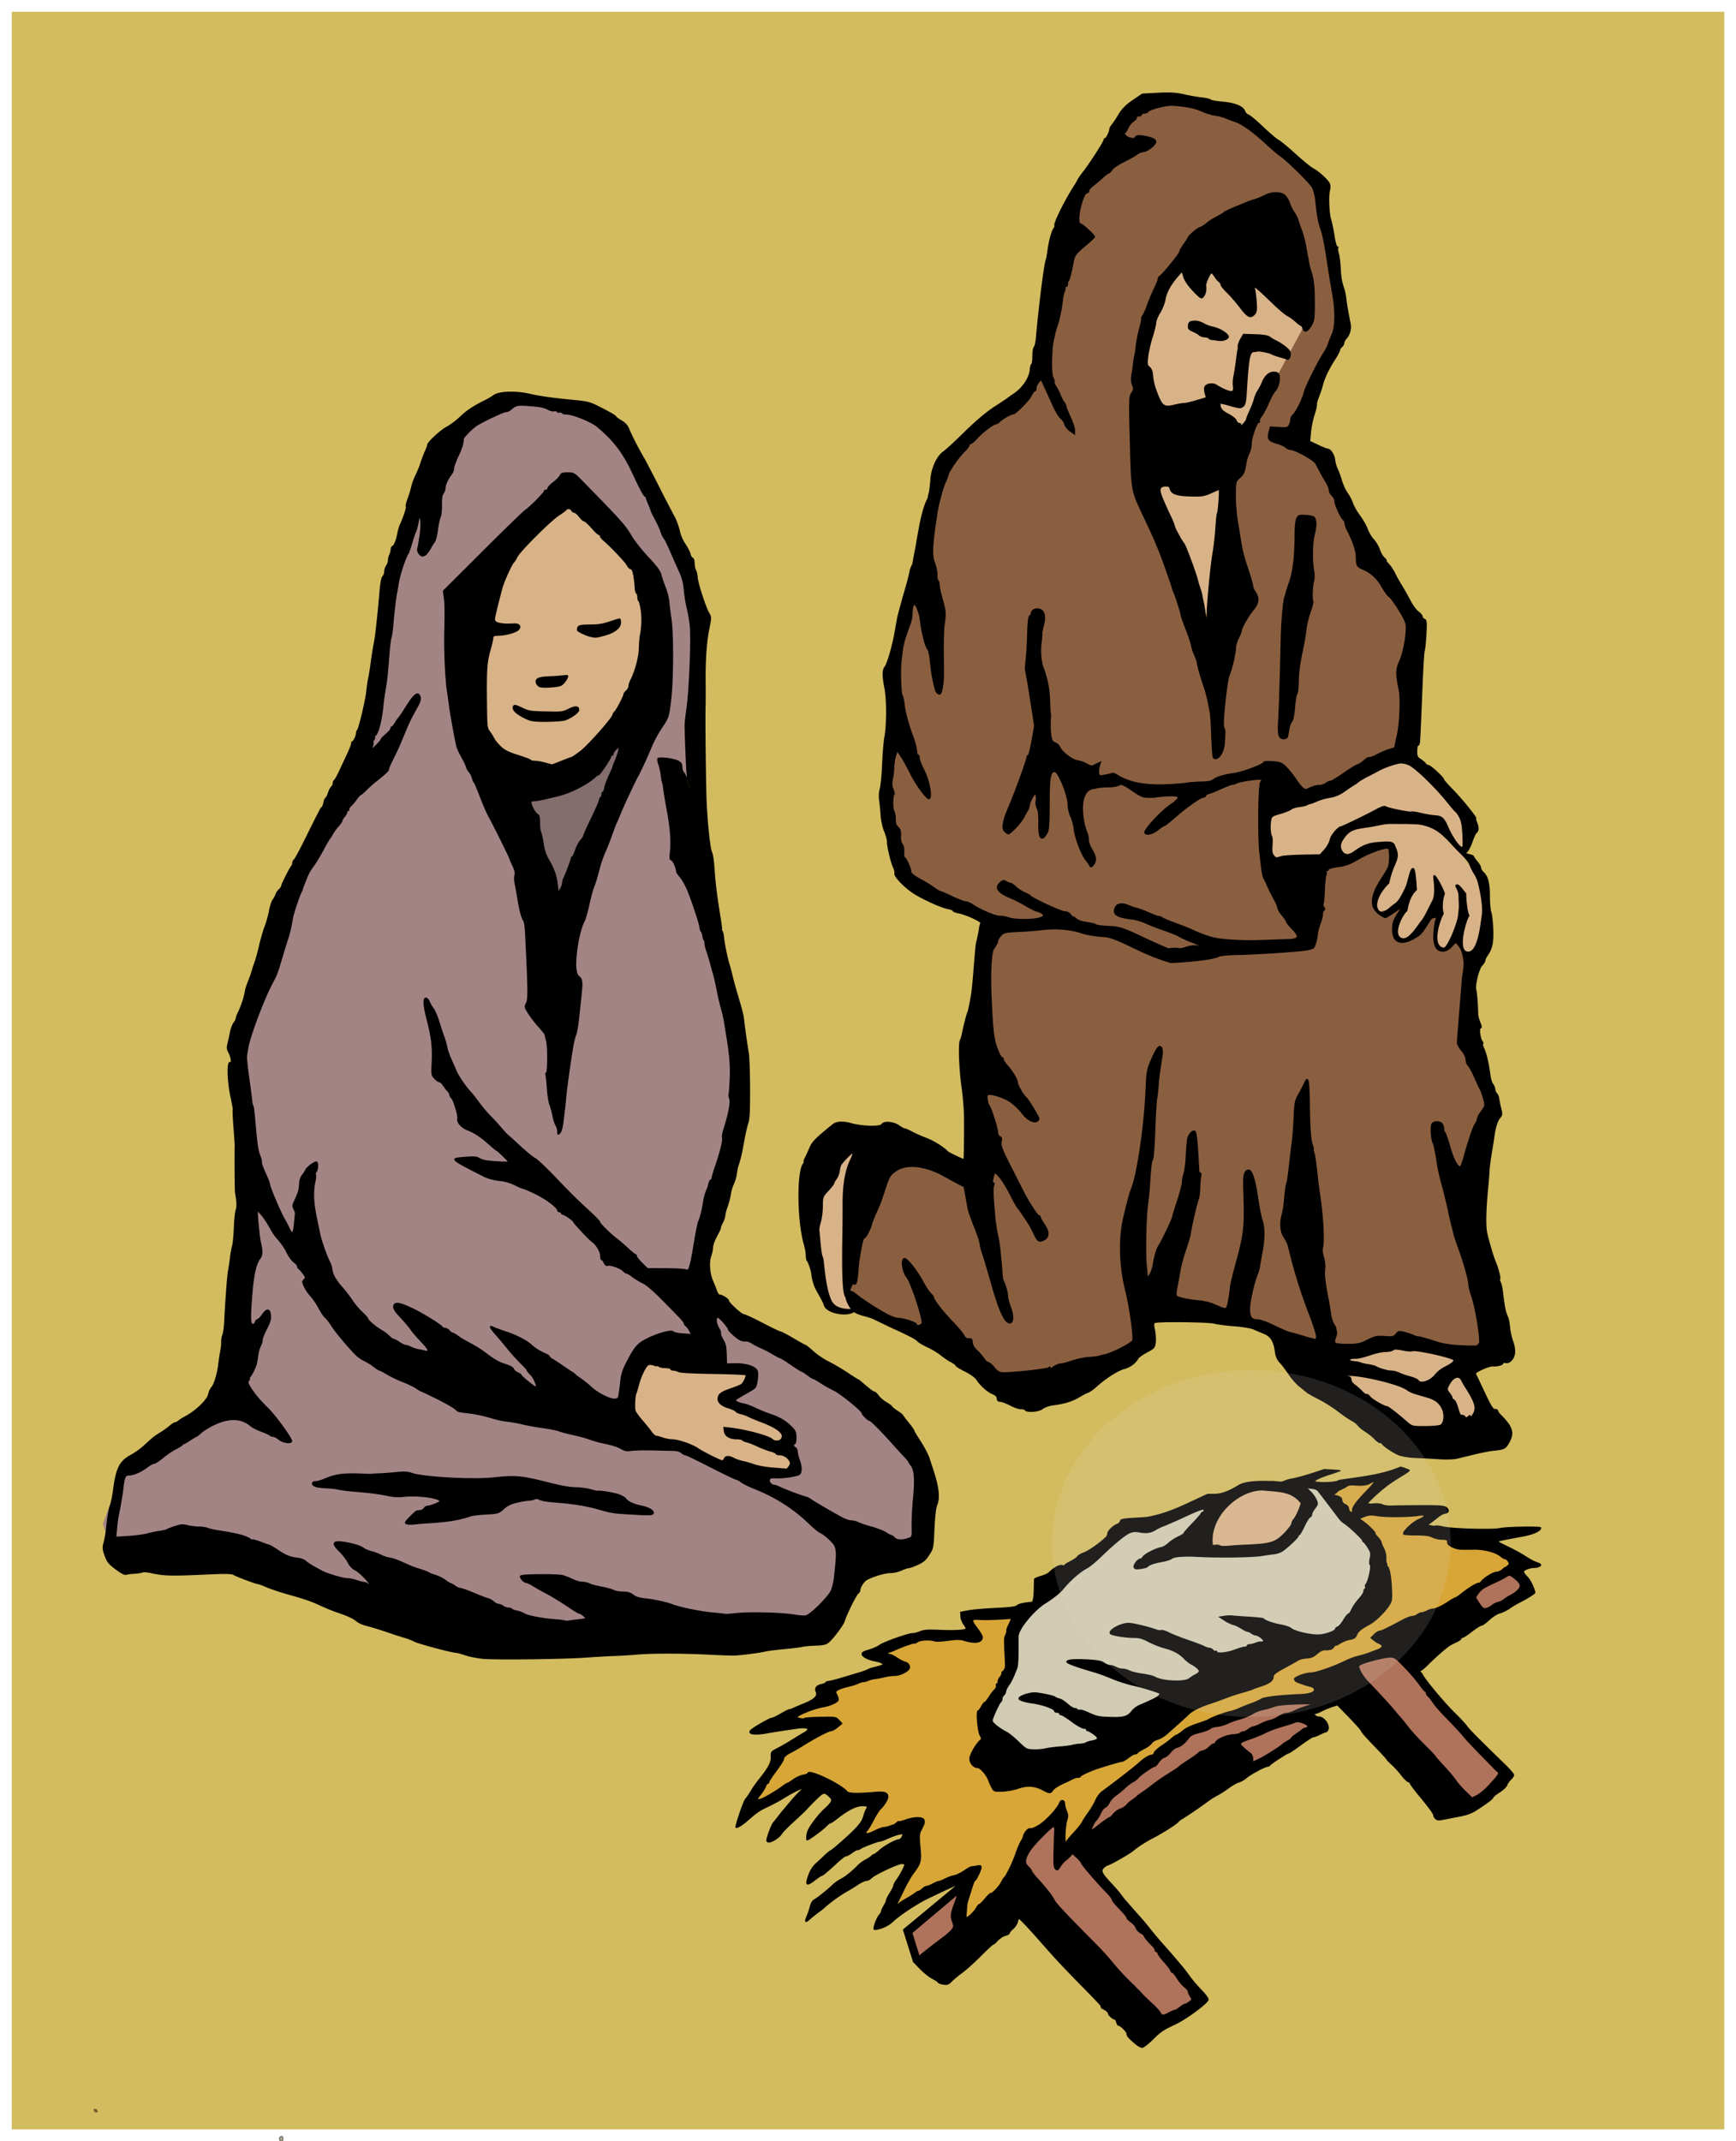
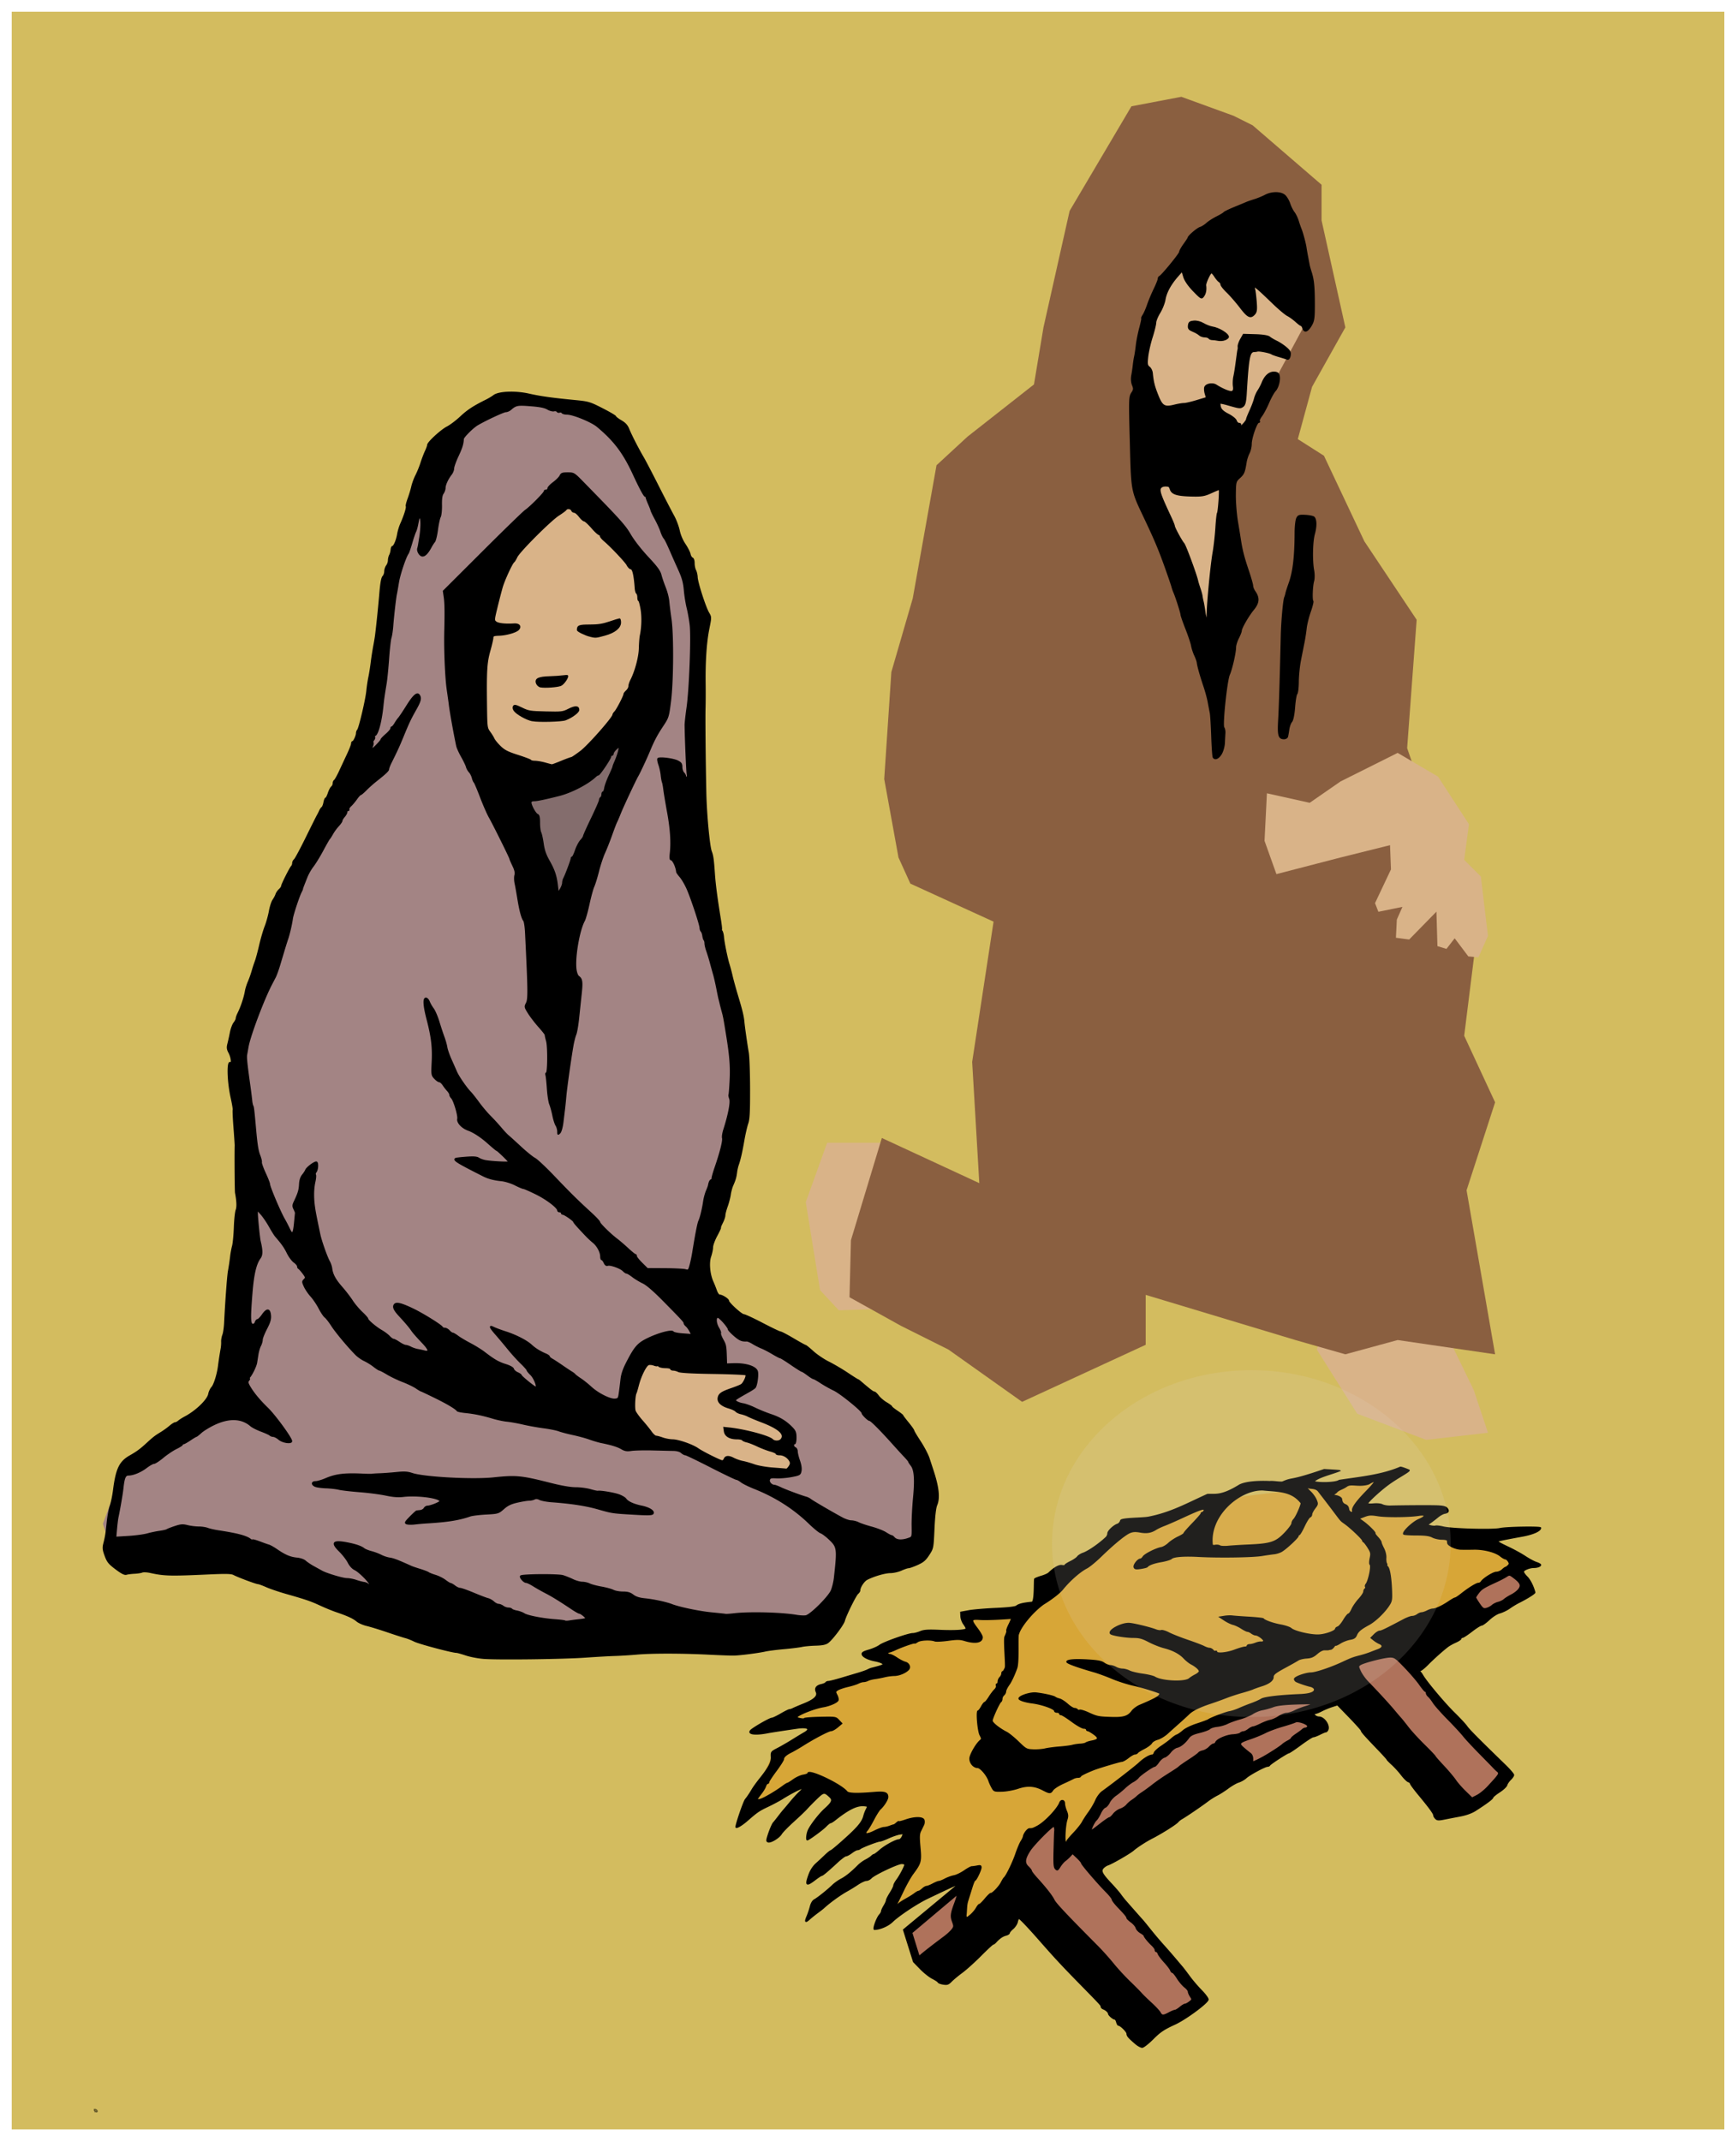
<svg xmlns="http://www.w3.org/2000/svg" width="592.558" height="730.786" viewBox="0 0 592.558 730.786">
  <defs>
    <filter id="a" x="-.117" width="1.234" y="-.109" height="1.218" color-interpolation-filters="sRGB">
      <feGaussianBlur stdDeviation="6.12" />
    </filter>
  </defs>
  <g transform="translate(-102.517 -18.328)">
    <path fill="#d3bc5f" d="M106.517 22.328h584.558v722.786H106.517z" />
    <path d="M405.956 408.354H384.86l-7.302 20.283 4.868 30.02 6.397 6.887 13.075-.397zM551.996 478.94l13.792 21.906 23.53 8.925 21.094-2.434-4.868-14.604-13.793-28.397h-34.887z" fill="#d9b388" />
    <path d="M505.75 51.367l-17.038 3.246-21.095 35.698-8.924 39.756-3.246 19.472-22.717 17.849-10.547 9.736-8.114 45.435-7.302 25.15-2.434 36.51 4.868 26.775 4.057 8.925 28.397 12.98-7.302 47.87 2.434 41.378-33.265-15.416-10.547 34.888-.491 19.471 17.529 9.737 16.226 8.113 25.152 17.85 42.189-19.473V460.28l51.114 15.416 17.038 4.868 17.85-4.868 33.264 4.868-9.736-55.982 9.736-30.02-10.548-22.717 3.812-30.565-23.284-67.606 3.246-43.812-17.85-26.774-13.792-29.208-8.925-5.68 4.868-17.849 11.359-20.283-8.114-36.51v-12.17L530.09 61.103l-6.49-3.245z" fill="#8a5f40" />
    <path d="M517.92 95.99l-17.038 19.473-6.49 6.49-4.869 30.831 4.057 34.076 24.34 55.982 3.245-54.36 5.68-20.283 22.717-42.189zM534.958 289.088l-.812 16.227 4.057 11.358 21.906-5.68 16.872-4.2.323 8.27-5.445 11.516 1.145 2.944 8.22-1.673-1.92 4.33-.31 6.212 4.523.598 9.304-9.503.344 11.77 3.077.933 2.811-3.61 4.66 6.188 3.453.302 3.246-7.302-2.434-20.283-5.68-5.68 1.623-12.17-10.547-16.226-13.793-8.114-19.472 9.736-10.547 7.302z" fill="#d9b388" />
    <path d="M269.059 157.19l-20.066 19.062-16.052 43.14-8.026 61.199-25.081 44.143-18.059 55.18 4.013 64.208-7.023 53.173-34.11 22.072-7.024 19.062 4.014 12.039 36.117-2.006 83.27 31.1 113.37-3.01 7.022-2.006 16.052-26.085 19.062 1.004 1.003-24.079-1.003-12.039-40.13-34.11-36.118-21.069 8.026-31.101 7.023-31.101-19.062-96.313 3.01-33.108v-46.15l-14.046-34.11-13.042-23.076-15.049-6.02-19.062-4.012z" fill="#a38484" />
    <path d="M332.125 485.43l-6.491-5.679-8.925 9.736 3.246 20.284 15.415 2.434 17.85 8.113 5.679-.812 14.604 1.623v-5.68l-4.057-3.244 1.623-4.057-.812-1.623-5.68-4.868-12.98-5.68c8.113-4.867 8.113-8.924 8.113-8.924s-2.434-1.622-27.585-1.622zM295.615 186.049l-34.888 33.264.812 45.435 8.924 18.66 18.66.812h10.548l25.963-33.265-.811-30.02-5.68-12.17-16.226-18.66z" fill="#d9b388" />
-     <path d="M198.026 748.754c-.305-.494.09-1.256.653-1.256.217 0 .394.377.394.837 0 .884-.61 1.128-1.047.42z" opacity=".473" fill="#786721" stroke="#000" stroke-width=".419" />
    <path d="M559.824 558.79l-122.257 68.067-5.558 34.522-19.208 17.451 1.741 8.44 33.599-20.101 43.615 43.616 19.826-9.252-37.668-46.26 79.301-46.92-5.286-13.217 11.234 1.322 34.364 40.312 13.878-3.305 9.252-9.912-31.721-34.364 14.539-14.539 23.79-13.217-8.59-11.895z" fill="#af725b" />
    <path d="M487.791 540.286l-36.346 28.416h-20.486l3.965 8.591-13.217-1.321-20.487 5.287 7.93 5.286-25.773 6.609 1.983 3.965-17.182 9.252 14.539-.661 1.982 1.322-17.843 8.59-8.59 19.165 12.555-5.287 6.609-3.965 12.556 6.609 11.234-.661-5.286 14.539 17.182-4.626v9.912l-7.93 20.487 27.755-14.54-4.626 20.487 18.504-8.59 3.965-19.165 12.556-13.217.66 13.877 7.931-5.286 7.27-13.217 20.486-15.86 12.556-8.592 27.094-10.573 15.2-.661-3.965-3.965 15.86-7.27 19.165-5.947-7.93-3.304 23.13-9.252 10.573-9.252 10.573-5.948-14.538-8.59-21.808-2.644 6.608-5.287-23.79-1.322 3.304-5.947 3.304-4.626-58.815 7.27z" fill="#d7a637" />
-     <path d="M520.173 530.373l-27.095 7.93-12.556 5.287-25.112 24.452-6.609 5.286-3.965 19.826-6.608 20.486 13.878 7.93 44.276-13.217 40.973-25.773 27.095-7.93 8.59-13.217-.66-14.539L562.467 535l-9.913-8.59-13.217-1.983-15.86 3.304z" fill="#d1cbb3" />
-     <path d="M520.173 528.39l-7.27 9.913v9.252h19.165l7.93-.66 8.591-11.235v-7.27l-10.573-3.304-9.913.661z" fill="#d9b388" />
    <path d="M525.65 525.179c-6.51 4.051-8.469 3.031-11.008 3.238-7.294 3.32-12.565 6.294-20.14 7.768-2.003.387-9.234.289-9.443 1.122-.139.551-.616 1.116-1.055 1.256-1.311.416-3.315 2.304-3.315 3.13 0 .424-.255 1.019-.569 1.323-2.287 2.21-6.096 4.847-7.92 5.475-.745.257-1.588.789-1.874 1.189-.286.4-1.356 1.137-2.394 1.64-1.04.503-1.892 1.061-1.892 1.24 0 .177-.479.227-1.055.116-.976-.186-2.662.769-4.47 2.528-.308.3-1.408.802-2.444 1.105-1.037.304-2.09.715-2.344.921-.254.207.128 7.883-.971 7.986-2.909.273-4.528.658-5.24 1.273-.42.361-2.795.643-7.133.837-3.575.16-7.715.514-9.208.787l-2.712.502.067 1.39c.037.772.457 1.944.938 2.594.48.651.87 1.364.87 1.574 0 .613-3.593.866-9.04.636-4.032-.17-5.387-.09-6.647.436-.872.364-2.02.67-2.562.67-1.547 0-9.891 2.943-11.284 3.984-.69.517-2.344 1.258-3.683 1.64-1.867.534-2.399.863-2.294 1.407.167.866 2 1.798 4.47 2.26 1.013.19 2.123.573 2.462.854.6.499.106.712-3.885 1.725-.23.058-.795.3-1.255.535-.461.236-1.864.73-3.131 1.105-1.268.375-3.922 1.17-5.893 1.758-1.972.588-3.894 1.072-4.27 1.072-.375 0-.789.172-.92.385-.131.212-.784.505-1.457.653-1.738.381-2.362 1.243-1.791 2.494.65 1.427-.666 2.682-4.32 4.152-1.612.65-3.25 1.35-3.65 1.557-.4.208-.936.385-1.188.385-.253 0-1.588.667-2.964 1.474-1.376.806-2.764 1.456-3.08 1.456-.588 0-5.098 2.523-6.797 3.8-1.987 1.495.744 2.03 5.541 1.072.802-.16 4.984-.809 9.794-1.507 3.727-.54 4.95.218 2.545 1.574-.695.393-2.534 1.513-4.085 2.478-1.55.965-3.804 2.265-5.023 2.896-2.157 1.12-2.211 1.185-2.126 2.847.096 1.86-.815 3.61-3.968 7.567-.957 1.201-2.064 2.73-2.46 3.399-.943 1.59-1.667 2.659-2.395 3.566-.654.814-3.497 9.194-3.214 9.476.297.297 2.045-.77 3.867-2.36 3.376-2.95 3.953-3.337 7.049-4.806 1.72-.817 3.876-1.975 4.804-2.561 2.75-1.736 6.295-3.568 6.848-3.55.282.01-.07.531-.77 1.155-.7.625-2.206 2.268-3.349 3.65-1.141 1.382-2.172 2.597-2.293 2.712-.121.116-.88 1.073-1.674 2.11-.795 1.037-1.549 1.977-1.675 2.093-.37.34-1.325 2.585-1.925 4.52-.474 1.532-.473 1.831.034 2.026.858.33 3.742-1.41 4.52-2.73.366-.618 2.229-2.531 4.136-4.252 1.907-1.72 3.95-3.676 4.537-4.336.586-.66 2.086-2.194 3.348-3.415 2.432-2.354 2.659-2.391 4.52-.636 1.158 1.09.858 1.864-1.657 4.135-1.952 1.762-4.902 5.576-5.675 7.35-.501 1.148-.713 3.197-.335 3.197.463 0 5.192-3.454 6.278-4.587.672-.7 1.39-1.272 1.607-1.272.217 0 .922-.436 1.574-.955 4.704-3.737 7.534-5.096 10.012-4.838 1.237.129 1.26.17.72 1.205a12.607 12.607 0 00-.871 2.277c-.57 2.27-2.257 4.203-8.32 9.527-1.51 1.324-2.86 2.41-3.014 2.41-.155 0-.982.664-1.825 1.474a139.95 139.95 0 01-3.114 2.896c-.999.89-1.898 2.247-2.411 3.65-1.39 3.803-1.028 4.13 1.992 1.825 1.056-.807 2.059-1.474 2.227-1.474.356 0 2.034-1.404 5.357-4.486 1.303-1.209 2.64-2.21 2.964-2.21.324-.001 1.203-.463 1.959-1.038.755-.576 1.627-1.055 1.942-1.055.314 0 .752-.156.97-.352.56-.501 5.941-2.578 6.68-2.578.337 0 1.68-.494 2.98-1.088 1.3-.595 3.012-1.178 3.801-1.306 1.422-.23 1.42-.224.921.87-.277.608-.778 1.105-1.122 1.105-1.088 0-4.838 2.045-6.546 3.566-.906.807-1.786 1.457-1.959 1.457-.171 0-.571.254-.887.57-.316.315-1.231.914-2.026 1.322-.795.407-1.916 1.24-2.511 1.842-2.265 2.291-4.201 3.849-5.81 4.687-.916.478-2.203 1.382-2.846 2.01-1.675 1.635-5.19 4.45-6.278 5.022-.576.303-1.094 1.158-1.373 2.26-.247.975-.749 2.482-1.122 3.349-.833 1.935-.625 2.236.72 1.02.565-.51 1.774-1.493 2.696-2.176.921-.682 1.903-1.435 2.16-1.674 2.056-1.908 5.707-4.55 8.12-5.876.838-.461 2.443-1.445 3.566-2.194 1.121-.748 2.434-1.356 2.93-1.356.495 0 1.233-.37 1.64-.82 1.03-1.138 9.046-4.939 10.414-4.939.618 0 1.121.158 1.121.368 0 .61-1.67 3.8-2.762 5.257-.55.734-1.005 1.593-1.005 1.909 0 .316-.564 1.455-1.255 2.545-.69 1.09-1.256 2.214-1.256 2.494 0 .28-.377 1.121-.837 1.876-.46.754-.837 1.594-.837 1.858s-.296.793-.653 1.189c-1.02 1.126-2.388 5.01-1.758 4.989 1.95-.07 4.609-1.22 6.077-2.646 2.2-2.135 8.39-6.247 12.038-7.986 11.17-5.326 11.425-5.428 10.882-4.118a8.608 8.608 0 00-.435 1.574c-.255 1.55-.52 2.51-1.222 4.403-1.252 3.37-1.358 4.3-.703 6.11.574 1.586.551 1.793-.168 2.746-.429.569-1.63 1.681-2.678 2.461-3.378 2.514-7.2 5.447-8.584 6.726l-2.516-8.118 16.013-13.496.779-3.753-19.58 16.246 3.424 10.9 2.327 2.395c1.278 1.312 3.133 2.78 4.135 3.281 1.002.5 1.885 1.09 1.959 1.306.075.215.849.5 1.708.636 1.337.212 1.727.087 2.729-.937.643-.658 2.289-2.034 3.666-3.047 1.378-1.014 4.25-3.6 6.379-5.743 2.129-2.144 4.022-3.9 4.202-3.9.181 0 .624-.318.988-.72 1.172-1.3 2.29-2.075 3.432-2.361.614-.154 1.122-.48 1.122-.72 0-.241.548-.906 1.222-1.474.675-.567 1.356-1.592 1.507-2.277.15-.685.402-1.239.569-1.239.333 0 3.055 2.846 6.965 7.3 5.264 5.997 7.664 8.594 13.578 14.633 7.663 7.825 7.567 7.719 7.567 8.237 0 .237.333.567.737.72.88.333 1.774 1.166 1.774 1.657 0 .457 1.561 1.808 2.093 1.808.223 0 .525.462.67 1.038.144.576.414 1.055.603 1.055.704 0 2.93 2.198 2.93 2.896 0 .755.47 1.31 2.896 3.399.79.681 1.81 1.239 2.26 1.239.45 0 2.075-1.271 3.633-2.83 2.52-2.521 3.697-3.31 7.534-5.072 3.773-1.733 11.318-7.322 11.318-8.388 0-.423-1-1.79-2.227-3.03-1.227-1.24-3.08-3.397-4.102-4.789-1.023-1.391-2.09-2.794-2.377-3.13-.287-.337-1.231-1.45-2.093-2.478a210.42 210.42 0 00-3.65-4.22c-2.527-2.827-3.67-4.176-5.86-6.914-.916-1.146-1.857-2.292-2.092-2.545-.575-.617-5.288-5.967-6.078-6.897a35.708 35.708 0 01-1.473-1.909c-.46-.644-1.88-2.283-3.148-3.633-3.135-3.34-3.626-4.313-2.695-5.34.394-.436 1.119-.92 1.607-1.072 1.316-.41 7.431-3.93 8.64-4.973 1.32-1.141 4.215-3.027 6.277-4.085 3.458-1.773 8.372-4.869 9.008-5.675.234-.298.844-.777 1.339-1.055 1.37-.77 6.817-4.48 8.706-5.927.921-.706 2.42-1.65 3.332-2.11.911-.458 2.614-1.548 3.766-2.41 1.153-.862 2.752-1.783 3.567-2.042.815-.26 1.952-.905 2.528-1.44 1.185-1.102 6.475-3.951 7.333-3.951.31 0 .626-.156.703-.335.186-.433 6.085-4.27 6.563-4.27.205 0 2.036-1.231 4.068-2.728 2.031-1.498 3.94-2.73 4.252-2.73.314 0 1.375-.392 2.344-.887.97-.495 1.86-.855 1.976-.803.115.051.38-.175.586-.503.91-1.443-1.084-4.503-2.93-4.503-.505 0-1.152-.274-1.44-.62-.421-.508-.394-.636.085-.636.325 0 1.33-.392 2.243-.87.913-.479 2.513-1.141 3.55-1.474l1.874-.603 4.085 4.22c2.247 2.32 4.085 4.377 4.085 4.57 0 .393 1.147 1.7 5.676 6.412 1.713 1.783 3.114 3.33 3.114 3.45 0 .117.75.887 1.658 1.707.907.82 2.364 2.412 3.23 3.55.868 1.136 1.914 2.178 2.328 2.31.414.131.753.424.753.652 0 .23 1.282 1.964 2.847 3.851 3.673 4.432 5.106 6.407 5.106 6.998 0 .263.29.76.636 1.105.519.52 1.014.548 2.83.185 1.209-.242 3.657-.717 5.457-1.055 2.112-.397 3.975-1.07 5.24-1.875 3.679-2.341 5.937-4.017 5.944-4.437.01-.23 1.03-1.086 2.277-1.892 1.248-.806 2.38-1.868 2.511-2.36.13-.493.698-1.331 1.273-1.876.574-.544 1.05-1.245 1.054-1.557 0-.311-1.274-1.806-2.829-3.315-9.45-9.17-12.419-12.174-13.176-13.293-.468-.69-2.405-2.76-4.286-4.604-3.326-3.258-9.54-10.679-10.732-12.79-.324-.577-.79-1.17-1.02-1.34-.253-.186-.179-.314.167-.318.314-.004 1.436-.898 2.51-1.993 1.91-1.943 4.833-4.574 6.815-6.127.543-.426 1.783-1.127 2.762-1.557.98-.43 1.792-.967 1.792-1.206 0-.238.23-.435.519-.435.288-.002 1.733-.943 3.214-2.093 1.482-1.15 2.977-2.092 3.315-2.092.338 0 1.504-.838 2.595-1.859 1.143-1.07 2.676-2.053 3.633-2.31.913-.246 2.4-.956 3.298-1.59.9-.636 2.291-1.49 3.098-1.893 3.063-1.533 5.665-3.17 5.575-3.515-.546-2.09-1.628-4.24-2.645-5.257-.684-.684-1.256-1.486-1.256-1.792 0-.612 2.11-1.473 3.6-1.473 1.195 0 2.276-.408 2.276-.854 0-.188-.665-.554-1.473-.82-.807-.267-2.544-1.215-3.867-2.093-1.324-.878-3.96-2.309-5.86-3.198-1.9-.889-3.466-1.734-3.466-1.875 0-.253 1.113-.498 8.589-1.875 3.576-.659 6.077-1.792 6.077-2.762 0-.452-11.664-.254-13.829.234-2.549.574-16.451.189-19.437-.536-1.133-.275-2.291-.411-2.578-.301-.288.11-1.051.054-1.691-.117l-1.172-.302 1.172-.82c.64-.448 1.76-1.315 2.494-1.925.734-.61 1.79-1.175 2.344-1.256 1.264-.184 1.515-.896.636-1.775-.5-.5-1.569-.69-4.102-.736-3.175-.06-11.148-.001-15.218.1-.958.024-2.146-.185-2.645-.452-.516-.276-1.808-.4-2.98-.285-1.135.113-2.06.058-2.06-.134 0-.52 4.054-4.284 6.915-6.412 3.467-2.58 7.952-4.732 7.207-5.019-.25-.095-2.345-.968-2.904-.974-6.542 2.79-13.739 3.407-20.9 4.51-1.175.91-7.415.98-8.667.356 1.597-1.583 6.16-2.567 8.853-3.675-.182-.127-5.095-.35-5.287-.383-12.468 4.29-10.374 2.54-14.276 4.264-1.036.125-3.444-.33-4.308-.167-1.798-.097-7.495-.227-10.288 1.165zm46.066-1.299c.318.042-.697 1.315-2.73 3.399-3.452 3.541-4.96 5.64-4.77 6.613.168.863-.54.916-1.19.084-.345-.443.023-1.544-1.339-2.093-1.361-.55-1.128-1.745-1.322-2.093-.195-.348-.925-.764-1.641-.92l-1.306-.285 1.189-.804c.81-1.061 1.996-1.108 3.566-2.193 1.068-.778 2.483-.352 4.604-.352 1.29 0 2.71-.26 3.164-.57.454-.309 1.217-.651 1.691-.77.033-.008.063-.019.083-.016zm-23.037 2.043c.01.016.358.091.602.217.404.208 2.366-.03 3.248 1.105 8.681 11.175 6.882 9.515 9.209 11.2 1.944 1.408 5.893 5.181 5.893 5.626 0 .198.156.425.351.502.196.077.882.945 1.507 1.942 1.02 1.63 1.092 2.016.737 3.684-.218 1.021-.231 1.954-.033 2.076.611.378-.458 5.647-1.373 6.763-.228.278-.306.68-.167.904a.488.488 0 01-.168.67c-.234.145-.435.582-.435.971 0 .39-.744 1.528-1.658 2.528-.914 1-1.997 2.565-2.394 3.466-.397.9-.911 1.636-1.155 1.64-.244.006-1.01.947-1.69 2.093-.682 1.147-1.563 2.196-1.976 2.328-.414.13-.754.41-.754.619 0 .775-3.473 2.04-5.843 2.126-2.8.101-8.254-1.19-9.375-2.21-.423-.384-2.03-.925-3.567-1.205-2.618-.478-5.453-1.49-5.926-2.11-.116-.15-2.288-.389-4.822-.535-2.534-.147-5.109-.335-5.726-.419-.616-.084-1.833-.04-2.695.1l-1.574.252 1.657 1.088c.904.595 2.206 1.223 2.897 1.39.691.166 1.954.76 2.813 1.322.858.562 1.799 1.031 2.092 1.038.293.007.892.281 1.34.62.447.338 1.082.619 1.406.619.889 0 3.067 1.678 2.78 2.143-.139.224-.555.365-.938.318-.383-.047-1.227.136-1.875.402-.649.266-1.547.485-1.993.485-.445 0-.82.189-.82.419 0 .23-.354.419-.787.419-.433 0-2.024.463-3.55 1.038-2.676 1.007-6.127 1.324-6.127.552 0-.206-.164-.277-.368-.15-.204.126-.602-.06-.888-.402-.284-.344-.83-.62-1.205-.62-.375 0-1.223-.287-1.892-.636-.669-.349-3.217-1.311-5.659-2.143-2.441-.832-5.302-1.976-6.362-2.528-1.06-.552-2.204-.884-2.544-.754-.34.131-1.169.013-1.842-.25-1.87-.733-7.328-2.064-8.974-2.194-2.702-.213-7.592 2.456-6.412 3.5.572.505 5.188 1.238 7.768 1.238 2.024 0 3.01.275 5.274 1.457 1.531.799 3.847 1.71 5.14 2.042 3.076.79 5.314 1.973 6.864 3.617.692.732 1.783 1.605 2.428 1.942 1.629.85 2.812 1.923 2.812 2.544 0 .289-.624.827-1.373 1.206-.748.38-1.67.966-2.059 1.306-1.516 1.328-9.467.972-11.853-.536-.46-.291-2.307-.742-4.102-.988-1.795-.246-3.817-.725-4.487-1.071-.67-.347-1.748-.645-2.394-.653-.645-.01-1.65-.274-2.227-.603-.576-.33-1.464-.611-1.992-.62-.527-.008-1.486-.385-2.11-.837-.887-.641-2.108-.868-5.625-1.071-4.44-.257-7.015-.034-7.015.62 0 .452 3.5 1.734 9.242 3.381 1.513.434 4.335 1.472 6.278 2.294 1.942.822 5.14 1.844 7.099 2.277 2.997.662 8.591 2.38 9.158 2.813.09.069-.069.424-.369.786-.507.612-2.256 1.494-6.546 3.315-.952.405-2.153 1.304-2.662 1.993-1.33 1.8-2.828 2.272-6.797 2.16-4.572-.13-5.134-.241-8.036-1.574-1.358-.624-2.709-1.038-3.014-.921-.305.117-.667.036-.803-.184-.137-.22-.582-.402-.988-.402-.405 0-1.472-.661-2.378-1.473-.906-.813-2.12-1.6-2.695-1.742-.576-.14-1.269-.42-1.524-.62-.53-.414-3.675-1.121-6.445-1.456-1.943-.234-5.86 1.03-5.86 1.892 0 .478 2.073 1.16 4.403 1.457 3.465.44 7.752 1.972 7.752 2.762 0 .242.376.436.837.436.46 0 .837.188.837.418 0 .23.243.419.552.419.31 0 1.961 1.043 3.667 2.31 1.706 1.267 3.533 2.294 4.052 2.294.519 0 .937.188.937.418 0 .23.187.419.419.419.232 0 1.175.54 2.092 1.205 1.876 1.359 1.677 1.927-.87 2.411-.785.15-1.63.429-1.875.62-.246.19-1.1.382-1.892.418-.791.036-2.005.218-2.696.402-.69.184-2.658.439-4.386.57-1.728.13-3.94.421-4.905.652-.965.23-2.806.374-4.102.318-2.274-.097-2.46-.191-5.04-2.695-1.471-1.428-3.29-2.91-4.051-3.298-2.514-1.287-4.94-3.238-4.94-3.968 0-.856 2.418-6.159 2.964-6.496.208-.13.385-.586.385-1.005 0-.419.274-.985.62-1.272.345-.287.636-.858.636-1.256s.557-1.486 1.239-2.427c.682-.942 1.83-3.428 2.561-5.525.781-2.237.157-11.397.603-11.636.709-2.49 4.751-7.492 8.505-10.196 2.789-1.69 5.51-3.798 6.53-5.056 2.436-3.007 5.933-6.089 8.27-7.283.871-.445 3.01-2.207 4.755-3.9 4.446-4.318 8.32-7.49 9.944-8.171 1.037-.435 1.92-.491 3.516-.2 2.246.407 3.76.158 5.408-.905.547-.353 1.843-.968 2.88-1.356 1.036-.388 4.064-1.716 6.713-2.947 5.661-2.628 7.25-3.115 6.864-2.11-.143.372-.43.67-.636.67a.372.372 0 00-.368.369c0 .196-1.317 1.717-2.93 3.382-1.613 1.664-2.93 3.178-2.93 3.365 0 .187-.898.748-1.992 1.256-1.094.507-2.57 1.481-3.282 2.16-.71.677-1.825 1.338-2.477 1.456-1.848.335-5.643 2.247-6.195 3.13-.274.439-.705.804-.954.804-.84 0-2.406 2.017-2.126 2.746.22.576.618.648 2.26.402 1.091-.164 2.078-.42 2.193-.57.532-.693 2.26-1.32 4.872-1.774 1.566-.273 3.08-.736 3.365-1.021.74-.741 4.27-1.016 9.359-.737 6.8.373 18.312.204 21.564-.318 1.612-.26 3.494-.537 4.185-.603.69-.066 1.775-.394 2.411-.737 1.47-.792 5.76-4.77 5.76-5.34 0-.237.161-.419.35-.419.19 0 .96-1.302 1.708-2.896.748-1.594 1.63-3.004 1.96-3.13.329-.127.585-.537.585-.905s.484-1.306 1.072-2.076c1.015-1.33 1.05-1.473.469-2.863-.337-.805-1.197-2.015-1.909-2.695-1.056-1.01-1.47-1.606-1.172-1.624zm-15.821.92c.254-.01.502-.007.753 0 5.255.536 9.81.235 13.092 4.52-.267 1.407-1.848 4.862-2.545 5.56-.347.347-.636.965-.636 1.372 0 .407-1.086 1.883-2.41 3.265-3.12 3.253-4.81 3.798-12.658 4.135-2.427.104-5.446.296-6.713.419-1.267.122-2.544.055-2.846-.151-.304-.206-1.013-.292-1.574-.184-.561.107-1.003.03-1.021-.168-1.145-9.68 8.654-18.46 16.558-18.768zm37.401 8.556c.68-.038 1.465.06 2.68.25 2.88.453 10.587.374 13.828-.133 2.553-.4 2.57.384.033 1.456-2.141.906-5.718 4.362-5.123 4.956.145.145 2.093.268 4.32.268 3.033 0 4.406.187 5.474.737.784.403 2.246.72 3.248.72 1 0 1.83.188 1.858.418.03.23.089.653.118.92.084.787 2.625 1.992 4.336 2.06.868.035 2.891.035 4.503 0 3.44-.074 7.434.949 9.142 2.344.65.532 1.418.971 1.69.971.273 0 .729.384 1.022.854.44.705.421.951-.084 1.456-.337.337-.73.62-.871.62-.141 0-.66.376-1.155.837-.495.46-1.39.837-1.992.837-1.061 0-4.477 2.14-5.157 3.231-.184.296-.599.536-.938.536-.709 0-3.397 1.657-5.893 3.65-.945.755-1.886 1.373-2.093 1.373-.206 0-1.223.588-2.26 1.289-2.15 1.453-4.393 2.49-5.39 2.494-.376.002-1.216.276-1.876.62-.66.344-1.515.629-1.892.636-.376.007-1.043.298-1.49.636-.447.338-1.215.62-1.707.62-.493 0-1.83.487-2.964 1.088-5.995 3.177-7.554 3.934-8.17 3.934-.372 0-1.186.5-1.808 1.122l-1.139 1.139.972.77c.532.425 1.39.957 1.908 1.172 1.35.557 1.163 1.467-.418 2.059-.75.28-2.024.774-2.83 1.088-.807.314-2.312.79-3.348 1.055-2.39.611-3.003.844-6.078 2.277-3.93 1.83-9.051 3.547-10.664 3.583-1.987.043-5.66 1.382-5.66 2.059 0 .3.275.687.62.854.992.48 3.45 1.306 4.822 1.624.69.16 1.3.592 1.373.97.207 1.077-1.514 1.736-4.94 1.876-6.866.281-12.214.905-13.209 1.557-.555.364-2.1 1.06-3.432 1.54a71.45 71.45 0 00-4.219 1.691c-.996.45-2.416.915-3.147 1.038-1.381.232-6.447 2.149-7.216 2.729-.242.182-1.969.833-3.85 1.44-1.988.64-4.007 1.605-4.806 2.31-.756.668-1.715 1.338-2.126 1.474-.41.135-1.24.697-1.842 1.255-.601.558-2.118 1.69-3.381 2.528-1.264.84-2.4 1.882-2.512 2.31-.112.43-.444.788-.736.788-.899 0-2.844 1.163-4.387 2.628-1.275 1.21-8.69 6.97-12.674 9.844-.733.53-1.705 1.849-2.176 2.947-.47 1.097-1.544 2.929-2.377 4.068-.835 1.14-1.807 2.639-2.16 3.332-.353.694-1.69 2.386-2.98 3.75-1.29 1.364-2.344 2.624-2.344 2.813 0 .189-.194.352-.419.352-.53 0-.226-5.815.402-7.719.377-1.142.336-1.735-.184-2.98-.357-.854-.636-1.997-.636-2.544 0-1.176-1.152-1.373-1.574-.268-.844 2.207-5.109 6.687-7.651 8.036-1.533.812-1.703.87-2.712.87-.643 0-1.893 1.608-2.043 2.629-.048.323-.414 1.078-.804 1.674-.39.596-1.208 2.553-1.824 4.353-1.02 2.979-3.267 7.569-3.952 8.087-.152.115-.583.834-.97 1.59-.757 1.476-3.08 3.897-3.6 3.75-.173-.049-1.047.78-1.942 1.859-.895 1.078-1.771 1.933-1.942 1.891-.171-.04-.634.513-1.038 1.24-.406.726-1.337 1.814-2.06 2.41-1.31 1.083-1.305 1.085-1.54.184.262-1.957.095-3.412.603-5.056.452-1.44 1.13-3.612 1.507-4.821.377-1.21.802-2.21.954-2.21.41 0 2.093-3.53 2.093-4.387 0-.605-.235-.683-1.306-.469-.72.144-1.55.252-1.842.252-.29 0-1.441.636-2.561 1.406-1.12.77-2.689 1.522-3.5 1.674-.81.152-2.187.645-3.046 1.105-.86.46-1.801.837-2.093.837-.292 0-1.233.393-2.093.854-.86.46-1.806.837-2.11.837-.302 0-.96.376-1.456.837-.494.461-1.063.837-1.272.837-.209 0-.836.352-1.39.787-.553.436-1.95 1.299-3.097 1.926-1.147.626-2.323 1.444-2.612 1.808-.607.767-.69.403-.15-.653.204-.4 1.172-2.374 2.142-4.387.97-2.012 2.366-4.475 3.098-5.458 2.732-3.67 2.886-4.227 2.444-9.057-.334-3.648-.29-4.569.251-5.659.355-.715.802-1.642 1.005-2.06.202-.417.259-1.127.117-1.573-.346-1.091-3.2-1.088-6.295 0-1.26.443-2.294.686-2.294.553 0-.134-.333.053-.736.418-.404.365-.823.67-.938.67-.115 0-.74.205-1.39.452-.648.246-1.54.452-1.992.452-.452 0-1.951.55-3.315 1.239-2.51 1.267-3.67 1.105-2.394-.335.345-.389 1.32-2.02 2.16-3.633.84-1.613 1.85-3.213 2.243-3.566 1.232-1.107 2.595-3.28 2.595-4.119 0-1.504-1.017-1.85-4.503-1.557-5.968.503-8.886.422-9.443-.268-2.084-2.581-13.276-7.846-13.276-6.244 0 .2-.725.478-1.608.62-.881.14-2.389.828-3.348 1.523-.959.694-1.873 1.255-2.026 1.255-.153 0-.86.44-1.574.971-2.625 1.954-6.761 4.346-7.868 4.554-1.267.238-1.242.106.519-2.176.621-.807 1.261-1.893 1.423-2.411.161-.519.472-.938.686-.938.215 0 .385-.2.385-.452 0-.251 1.13-1.977 2.512-3.834 1.382-1.856 2.528-3.658 2.528-4.001 0-.72.92-1.554 2.712-2.428.69-.336 2.487-1.368 3.984-2.31 3.93-2.472 8.75-4.99 9.577-4.99.392 0 1.362-.536 2.16-1.205l1.456-1.222-1.021-1.088c-1.009-1.08-1.073-1.096-6.379-.988-2.951.06-5.374.258-5.374.435 0 .295-2.062-.025-2.478-.385-.647-.56 5.557-3.122 8.974-3.7 2.212-.374 4.727-1.483 5.006-2.21.123-.32-.063-1.104-.402-1.757-.575-1.112-.553-1.239.318-1.792.513-.325 2.067-.851 3.449-1.172 1.382-.32 2.99-.825 3.566-1.122.576-.296 1.39-.535 1.808-.535.418-.002 1.085-.185 1.49-.402.405-.217 1.473-.495 2.378-.62.904-.124 2.41-.406 3.331-.636.922-.23 2.39-.43 3.265-.435 1.596-.01 3.733-.87 4.805-1.942.817-.818.24-2.203-1.055-2.528-.6-.151-1.89-.818-2.863-1.473-.972-.656-2.075-1.19-2.444-1.19-.37 0-.67-.187-.67-.418 0-.23.186-.418.419-.418.233 0 1.233-.365 2.21-.82 2.252-1.052 6.58-2.555 6.58-2.278 0 .116.425-.076.937-.435.968-.677 4.5-.846 5.927-.284.427.168 2.469.065 4.537-.218 3.134-.429 4.078-.411 5.709.084 3.598 1.092 5.926.645 5.926-1.122 0-.392-.752-1.704-1.674-2.93-2.318-3.086-2.225-3.365.955-3.148 2.036.14 6.607-.057 10.798-.385-.182.55-.494 1.284-.854 1.993-.565 1.116-.931 2.132-.803 2.26.129.128-.152 1.049-.62 2.042-.467.994.405 9.833.1 10.581-.303.75-.696 1.357-.87 1.357-.174 0-.318.307-.318.67 0 .361-.29.943-.636 1.288-.346.346-.62.98-.62 1.423 0 .445-.195.82-.418.82-.224 0-.291.265-.168.587.124.322-.14.93-.586 1.356-.445.427-1.315 1.566-1.925 2.545-.61.979-1.266 1.791-1.456 1.791-.192 0-.705.65-1.139 1.457-.434.806-.948 1.473-1.155 1.473-.633 0-.067 6.798.686 8.237.62 1.184.628 1.363.05 1.842-1.387 1.151-3.532 4.908-3.532 6.194 0 1.543 1.265 2.99 2.628 3.014 1 .017 3.275 2.704 3.868 4.57.177.558.645 1.59 1.038 2.294.69 1.236.81 1.277 3.432 1.206 1.492-.041 3.925-.487 5.408-.988 3.19-1.079 5.69-.92 8.42.502 2.438 1.268 2.706 1.278 3.467.117.36-.55 1.93-1.575 3.482-2.277 1.551-.701 3.149-1.468 3.55-1.69.399-.223 1.11-.403 1.573-.403.464 0 .832-.145.837-.318.01-.275 1.784-1.175 4.403-2.226 1.796-.721 9.084-2.897 9.694-2.897.355 0 1.37-.564 2.243-1.255.873-.691 1.87-1.256 2.227-1.256.356 0 .775-.2.92-.435.146-.235 1.184-.886 2.311-1.457 1.128-.571 2.252-1.422 2.495-1.875.242-.453 1.168-1.015 2.059-1.256.892-.24 2.387-1.147 3.332-2.009.944-.862 2.774-2.498 4.068-3.65 1.294-1.151 2.754-2.493 3.248-2.98 1.23-1.21 3.667-2.412 7.4-3.65a126.437 126.437 0 005.441-1.958c1.267-.5 3.628-1.275 5.24-1.725 1.613-.45 3.307-.989 3.767-1.205.461-.216 1.866-.711 3.114-1.105 2.41-.76 3.801-1.831 3.801-2.913 0-.957.663-1.484 4.386-3.5 1.837-.993 3.718-2.055 4.186-2.36.467-.305 1.757-.616 2.863-.686 1.566-.1 2.34-.425 3.55-1.49.942-.831 1.974-1.353 2.61-1.323.577.027 1.184.02 1.357-.033.172-.054.522-.122.77-.151.249-.029.71-.424 1.038-.87.327-.448.603-.682.603-.52 0 .162.702-.153 1.573-.703.872-.55 2.365-1.128 3.315-1.289 1.377-.233 1.83-.546 2.227-1.507.508-1.226 1.503-2.048 4.27-3.55 2.004-1.087 4.913-3.824 6.512-6.127 1.167-1.68 1.26-2.08 1.172-4.972-.139-4.585-.664-7.913-1.356-8.606-.334-.334-.48-.602-.335-.602.146 0 .124-.238-.05-.52-.174-.28-.272-1.179-.218-1.992.058-.845-.28-2.18-.77-3.13-.47-.913-.854-1.851-.854-2.093s-.505-1.008-1.138-1.691c-.634-.683-1.07-1.294-.954-1.356.323-.175-2.123-2.641-3.885-3.918l-1.573-1.138 1.858-.72c.79-.301 1.363-.465 2.043-.502zm47.48 20.525c.366.018.772.313 1.591.938 2.245 1.712 2.597 2.576 1.608 3.9-.445.596-1.57 1.469-2.512 1.943-.941.474-2.055 1.176-2.477 1.557-.424.381-1.335.824-2.026.988-.691.163-1.632.641-2.093 1.054-.46.414-1.35.87-1.959 1.022-.97.24-1.273.046-2.41-1.607-.716-1.04-1.29-2.014-1.29-2.16 0-.147.46-.874 1.021-1.607 1.02-1.332 1.76-1.794 6.094-3.784 1.268-.582 2.796-1.38 3.4-1.775.399-.261.655-.412.903-.452.052-.009.098-.02.15-.017zm-40.716 27.943c1.513-.001 1.91.289 5.023 3.516 1.86 1.928 4.135 4.563 5.04 5.86.903 1.296 1.785 2.36 1.975 2.36.19 0 .351.252.351.57 0 .317.31.842.687 1.155.376.312 1.137 1.282 1.69 2.16.554.876 2.81 3.417 5.007 5.641 2.195 2.225 4.577 4.81 5.307 5.743.73.933 3.218 3.602 5.525 5.943 2.306 2.342 4.427 4.514 4.704 4.822.277.308.782.808 1.139 1.105 1.07.891 1.05.925-3.03 5.358-1.084 1.176-2.759 2.542-3.717 3.03l-1.742.887-2.26-2.193c-1.243-1.204-2.767-2.93-3.382-3.85-.615-.922-2.434-3.095-4.051-4.822-1.617-1.728-2.947-3.24-2.947-3.366 0-.124-1.614-1.835-3.6-3.783-1.985-1.949-4.491-4.662-5.558-6.044-1.066-1.382-2.216-2.826-2.561-3.198-.346-.372-1.39-1.581-2.31-2.695-1.62-1.96-5.362-6.03-8.941-9.728-.952-.984-2.085-2.582-2.528-3.549-.778-1.697-.786-1.778-.05-2.294 1.11-.778 8.31-2.628 10.23-2.628zm-28.26 15.955c1.043.003 1.69.04 1.69.1 0 .123-.983.517-2.193.871s-2.938 1.022-3.85 1.49c-.913.469-2.157.854-2.746.854-.59 0-1.757.474-2.612 1.055-.854.58-2.176 1.173-2.93 1.322-.754.15-2.244.72-3.315 1.256-1.07.537-2.199.983-2.511.988-.312.005-1.048.37-1.624.82-.576.45-1.334.833-1.691.837-.357.005-.85.215-1.105.47-.254.254-1.385.507-2.511.568-2.193.12-5.46 1.546-5.843 2.545-.129.335-.473.603-.754.603-.28 0-.943.474-1.473 1.038-.53.564-1.5 1.144-2.16 1.289-.66.145-1.328.451-1.473.686-.145.235-1.544 1.262-3.114 2.277-1.57 1.016-3.103 2.075-3.415 2.361-.598.548-.74.647-4.688 3.148-1.361.862-3.431 2.323-4.604 3.248-1.173.924-2.708 2.035-3.399 2.477-.691.443-1.521 1.07-1.842 1.39-.32.32-1.073.903-1.674 1.29-.6.385-1.418 1.103-1.825 1.606-.406.503-1.368 1.134-2.143 1.39-.775.256-1.837 1.008-2.36 1.69-.523.683-1.134 1.257-1.356 1.257-.223 0-1.567.902-2.98 2.009-1.414 1.106-2.801 2.14-3.08 2.31-.72.435.613-2.672 1.506-3.516.383-.362 1.042-1.454 1.473-2.41.432-.958 1.133-1.842 1.557-1.976.424-.135 1.073-.885 1.44-1.658.367-.773 1.363-1.867 2.21-2.444s2.252-1.735 3.13-2.562c.879-.826 2.15-1.767 2.813-2.11.663-.342 1.44-.966 1.742-1.372.641-.864 4.984-3.863 5.591-3.867.229-.001.84-.657 1.373-1.44.534-.784 1.411-1.524 1.942-1.658.531-.133 1.457-.9 2.06-1.69.602-.791 1.63-1.55 2.277-1.692 1.226-.269 2.699-1.473 4-3.281.563-.78 1.535-1.248 3.684-1.775 1.607-.393 3.175-.981 3.5-1.306.323-.324 1.46-.68 2.51-.786 1.052-.107 2.606-.552 3.466-.988.86-.437 2.789-1.127 4.286-1.54 1.497-.414 3.444-1.22 4.32-1.792.875-.573 2.38-1.184 3.348-1.356.968-.172 2.613-.629 3.65-1.021 1.303-.494 3.652-.78 7.634-.921a112.47 112.47 0 014.069-.084zm-3.315 6.111c1.39.066 3.704 1.05 3.465 1.674-.117.305-.465.553-.77.553-.304 0-.8.247-1.105.535-.305.289-1.264.982-2.126 1.557-.863.576-1.574 1.19-1.574 1.357 0 .166-.553.591-1.222.937-.67.346-1.465.862-1.775 1.155-.622.589-3.011 2.173-5.592 3.717-.92.55-2.337 1.316-3.164 1.691l-1.507.686v-1.222c0-.727-.325-1.454-.803-1.791-.442-.311-1.472-1.153-2.277-1.859-1.793-1.57-1.576-1.837 2.394-3.18 1.613-.546 3.86-1.474 4.99-2.06 1.127-.586 3.735-1.562 5.809-2.16 2.073-.597 4.096-1.262 4.486-1.473.181-.098.45-.132.77-.117zm-83.276 35.744c.298 0 .5.992.369 1.792-.029.178-.116 2.963-.201 6.194-.128 4.858-.044 5.984.485 6.513.574.574.73.497 1.507-.753.477-.767 1.24-1.67 1.708-2.01.468-.34 1.245-1.041 1.724-1.556l.87-.938 1.541 1.457c.846.797 1.54 1.626 1.54 1.841 0 .458 5.495 6.858 8.438 9.828 1.118 1.127 2.026 2.284 2.026 2.578 0 .294.898 1.47 1.993 2.612 2.355 2.456 3.031 3.285 3.047 3.733.01.183.654.797 1.44 1.373.785.576 1.543 1.47 1.674 1.976.13.506.8 1.25 1.49 1.657.69.408 1.255.854 1.255.988 0 .389 1.361 2.084 2.612 3.248.634.59 1.155 1.316 1.155 1.624 0 .307.17.57.385.57s.516.353.653.786c.138.433 1.084 1.69 2.11 2.813 1.026 1.122 1.975 2.376 2.11 2.779.134.403.419.737.636.737.217 0 .959.898 1.64 1.992.682 1.094 1.813 2.436 2.512 2.98.698.544 1.272 1.246 1.272 1.574 0 .327.315 1.082.703 1.674.681 1.04.667 1.101-.318 1.858-.56.431-1.236.799-1.507.804-.27.005-1.057.479-1.741 1.055-.684.576-1.452 1.038-1.708 1.038-.255 0-1.166.376-2.025.837-1.996 1.07-2.482 1.057-3.098-.1-.275-.52-1.642-1.982-3.03-3.249-1.388-1.267-2.907-2.744-3.382-3.298-.475-.554-2.253-2.35-3.951-3.985-1.699-1.634-4.23-4.383-5.625-6.11-1.396-1.728-3.778-4.388-5.29-5.91-10.71-10.777-14.303-14.596-14.935-15.872-.73-1.474-2.663-3.947-5.927-7.55-.978-1.081-1.79-2.154-1.79-2.378 0-.224-.493-.864-1.09-1.423-1.376-1.29-1.196-2.772.687-5.642 1.314-2.003 7.376-8.137 8.036-8.137z" stroke="#000" stroke-width=".419" />
    <path d="M134.779 738.702c-.143-.23-.07-.42.16-.42s.535.19.677.42c.143.23.07.419-.16.419s-.535-.189-.677-.42z" opacity=".473" fill="#786721" stroke="#000" stroke-width=".419" />
    <path d="M276.77 152.212c-2.58.017-4.786.416-5.71 1.138-.524.41-1.707 1.116-2.628 1.574-4.3 2.136-6.29 3.44-8.706 5.71-1.436 1.348-3.49 2.898-4.57 3.448-2.06 1.049-6.63 5.257-6.63 6.11 0 .274-.35 1.257-.788 2.194-.437.937-1.121 2.751-1.523 4.018-.402 1.267-1.175 3.15-1.708 4.186-.532 1.036-1.156 2.73-1.39 3.767-.233 1.036-.795 2.908-1.255 4.152-.46 1.243-.755 2.42-.636 2.612.238.385-.67 3.282-1.875 5.96-.43.953-.92 2.58-1.089 3.616-.322 1.99-1.258 4.185-1.791 4.185-.174 0-.37.484-.419 1.072-.048.588-.27 1.425-.502 1.858-.232.434-.418 1.228-.418 1.775 0 .547-.282 1.361-.62 1.808-.338.447-.629 1.325-.636 1.942-.007.617-.278 1.4-.62 1.741-.424.425-.76 2.259-1.054 5.793-.38 4.557-1 10.597-1.474 14.382-.086.69-.372 2.384-.636 3.767a99.273 99.273 0 00-.837 5.44c-.196 1.613-.559 3.872-.804 5.023-.244 1.152-.554 3.239-.686 4.621-.284 2.971-2.598 12.805-3.147 13.377-.21.219-.386.703-.386 1.072 0 .87-.95 2.925-1.356 2.93-.172.002-.318.293-.318.652 0 .36-.642 2.011-1.423 3.667-.78 1.656-1.995 4.268-2.712 5.81-.717 1.541-1.495 2.921-1.725 3.063-.23.142-.418.603-.418 1.022 0 .418-.262.966-.57 1.222-.307.255-.799 1.218-1.104 2.143-.305.924-.705 1.69-.888 1.69-.183 0-.45.665-.602 1.474-.152.809-.468 1.573-.687 1.708-.218.135-.571.659-.787 1.155a16.387 16.387 0 01-.77 1.523c-.206.346-1.922 3.782-3.817 7.635-1.895 3.852-3.7 7.219-4.018 7.483-.319.265-.586.803-.586 1.19 0 .386-.173.869-.385 1.087-.56.579-3.378 6.19-3.382 6.73-.001.253-.365.794-.82 1.206-.455.412-.952 1.14-1.105 1.624-.154.484-.618 1.362-1.022 1.942-.404.58-.955 2.27-1.222 3.767-.266 1.498-.918 3.858-1.456 5.24-.538 1.383-1.391 4.308-1.892 6.496-.5 2.189-1.166 4.635-1.473 5.442a49.365 49.365 0 00-1.089 3.348 34.608 34.608 0 01-1.289 3.616c-.413.947-.854 2.35-.988 3.131-.389 2.268-1.42 5.373-2.544 7.634-.325.653-.603 1.429-.603 1.725 0 .296-.34.99-.77 1.54s-.978 2.031-1.222 3.298a78.58 78.58 0 01-.854 3.868c-.327 1.264-.256 1.834.385 3.03.815 1.52 1.085 3.804.402 3.382-1.085-.67-.889 6.48.318 11.887.484 2.17.794 4.072.703 4.219-.091.147.03 2.795.268 5.893.237 3.098.428 5.916.418 6.262-.092 3.223-.002 15.527.117 16.156.544 2.865.614 4.851.218 5.893-.25.657-.53 3.318-.62 5.91-.09 2.592-.363 5.442-.602 6.328-.239.886-.531 2.435-.653 3.45a83.164 83.164 0 01-.77 5.19c-.302 1.703-.968 10.77-1.29 17.528-.078 1.65-.343 3.532-.602 4.186-.259.654-.45 1.697-.419 2.31.032.613-.04 1.67-.167 2.36a130.25 130.25 0 00-.92 6.011c-.354 2.807-1.478 6.392-2.261 7.233-.442.474-.925 1.51-1.071 2.293-.378 2.01-4.338 5.828-8.104 7.819-.852.45-1.846 1.086-2.21 1.406-.363.32-.876.586-1.138.586-.262 0-1.102.523-1.858 1.172-.757.65-2.126 1.637-3.047 2.193-1.877 1.133-2.598 1.69-4.722 3.65-2.226 2.055-3.448 2.954-5.86 4.32-3.48 1.971-4.633 4.418-5.558 11.702-.248 1.959-.762 4.387-1.122 5.391-.36 1.004-.818 3.45-1.02 5.442-.41 4.013-.547 4.937-1.173 7.383-.356 1.391-.288 2.085.452 4.102.77 2.097 1.273 2.713 3.65 4.503 1.975 1.488 2.988 1.997 3.583 1.808.456-.144 1.696-.3 2.746-.351 1.049-.052 2.228-.23 2.628-.402.4-.172 1.632-.124 2.729.117 4.842 1.065 6.799 1.115 19.79.52 6.23-.287 7.947-.238 8.789.217 1.43.772 7.638 3.093 8.27 3.097.282.001 1.579.48 2.88 1.055s4.365 1.612 6.814 2.31c6.725 1.917 8.372 2.484 11.569 3.968 1.612.75 4.059 1.754 5.441 2.227 3.917 1.34 5.772 2.183 6.998 3.214.622.524 2.126 1.202 3.349 1.49 1.223.289 4.399 1.255 7.048 2.16 2.65.905 5.43 1.802 6.178 1.992.748.19 2.15.75 3.13 1.24 1.607.803 12.887 3.8 14.298 3.8.318 0 1.779.411 3.248.904 1.47.492 4.185 1.014 6.027 1.155 5.065.388 27.166.106 34.757-.435 3.686-.263 8.219-.516 10.062-.57 1.843-.052 5.23-.263 7.534-.468 5.052-.45 15.585-.432 24.711.033 3.686.188 7.45.326 8.371.302 2.261-.06 8.365-.846 10.682-1.373 1.034-.235 3.917-.602 6.412-.82 2.495-.22 5.242-.563 6.094-.754.852-.192 2.948-.391 4.671-.435 2.266-.058 3.428-.288 4.186-.837 1.479-1.074 5.307-6.153 5.642-7.484.447-1.784 3.856-8.685 4.587-9.292.367-.305.67-.773.67-1.055 0-1.092 1.379-3.207 2.46-3.767 2.351-1.215 6.154-2.318 7.987-2.327 1.045-.005 2.729-.381 3.733-.837 1.004-.456 2.112-.837 2.461-.837.35 0 1.728-.489 3.064-1.088 1.964-.881 2.703-1.521 3.868-3.315 1.44-2.219 1.434-2.219 1.74-8.857.201-4.333.53-7.146.938-8.103 1.029-2.406.624-6.097-1.306-11.937-.304-.922-.893-2.718-1.305-3.985-.413-1.267-1.752-3.83-2.98-5.709-1.23-1.878-2.244-3.57-2.244-3.767 0-.196-.838-1.398-1.875-2.662-1.037-1.263-1.887-2.394-1.892-2.511 0-.117-.86-.782-1.892-1.473-1.031-.691-1.875-1.373-1.875-1.524 0-.15-.795-.747-1.775-1.322-.979-.576-2.22-1.63-2.745-2.344-.525-.714-1.153-1.306-1.407-1.306-.4 0-1.323-.69-4.654-3.55-.403-.346-.803-.636-.904-.636-.1 0-1.721-1.02-3.6-2.277-1.878-1.257-4.762-2.95-6.412-3.767-1.65-.816-4.04-2.432-5.307-3.582-1.267-1.15-2.432-2.092-2.595-2.093-.163-.001-2.051-1.044-4.186-2.31-2.134-1.268-4.115-2.294-4.403-2.294-.287 0-3.052-1.334-6.144-2.947-3.092-1.612-5.928-2.93-6.312-2.93-.796 0-5.257-4.063-5.257-4.788 0-.55-2.146-1.909-3.013-1.909-.322 0-.826-.71-1.122-1.573a40.83 40.83 0 00-1.172-2.947c-1.173-2.6-1.536-6.497-.804-8.656.36-1.062.67-2.504.67-3.197 0-.693.653-2.464 1.457-3.951.803-1.488 1.355-2.713 1.238-2.713-.116 0 .171-.745.637-1.657.465-.912.854-2.033.854-2.495 0-.461.348-1.845.786-3.064.438-1.218.924-3.046 1.072-4.068.147-1.022.526-2.425.837-3.13.856-1.941 1.107-2.83 1.306-4.437.1-.807.35-1.936.552-2.512.652-1.853 1.218-4.299 1.926-8.37.38-2.19.984-4.824 1.34-5.86.51-1.494.631-3.936.618-11.737-.01-5.413-.2-10.973-.435-12.355-.523-3.079-1.337-8.761-1.49-10.464-.18-1.997-.623-3.88-2.11-8.806-.764-2.534-1.62-5.648-1.908-6.915a63.685 63.685 0 00-1.055-3.984c-.677-2.164-1.761-7.51-1.908-9.41-.062-.806-.29-1.704-.502-1.992-.214-.288-.296-.519-.185-.519.112 0-.057-1.565-.368-3.465-1.152-7.034-1.792-11.933-2.043-15.604-.332-4.876-.506-6.108-1.054-7.55-.7-1.843-1.715-12.68-1.875-20.091-.231-10.668-.368-25.705-.268-28.897.05-1.613.07-5.393.033-8.388-.093-7.628.342-14.06 1.272-18.667.793-3.932.79-3.945-.067-5.408-1.153-1.966-3.846-10.321-3.918-12.155-.03-.806-.283-1.874-.552-2.377-.27-.503-.486-1.582-.486-2.41 0-.9-.222-1.61-.569-1.742-.32-.123-.694-.742-.82-1.373-.127-.631-.893-2.137-1.708-3.348-.894-1.33-1.682-3.184-1.992-4.688-.284-1.371-1.112-3.584-1.842-4.906-.73-1.321-3.103-5.883-5.257-10.145-2.155-4.262-4.463-8.693-5.14-9.845-1.785-3.038-4.165-7.686-4.972-9.71-.515-1.29-1.216-2.045-2.612-2.863-1.044-.612-1.892-1.268-1.892-1.456 0-.19-2.027-1.382-4.503-2.646-4.307-2.197-4.719-2.314-9.326-2.762-8.058-.785-11.755-1.306-15.77-2.21-2.013-.453-4.24-.666-6.246-.653zm3.448 4.403a12.9 12.9 0 01.737 0c.712.013 1.598.082 2.712.167 3.093.237 4.74.557 5.726 1.139.762.45 1.759.72 2.21.603.45-.118.94-.006 1.088.234.148.24.522.339.837.218.315-.121.702-.029.854.217.152.246.904.452 1.674.452 2.062 0 8.347 2.567 10.33 4.22 5.814 4.846 8.93 8.982 12.322 16.306 2.263 4.887 3.692 7.534 4.052 7.534.18 0 .334.167.334.368 0 .202.358 1.185.804 2.194.446 1.008.839 2.03.87 2.26.033.23.68 1.57 1.44 2.98.762 1.41 1.622 3.291 1.91 4.185.287.895.76 1.915 1.054 2.26.475.561 1.122 1.901 2.93 6.078.299.691 1.259 2.847 2.143 4.805 1.235 2.737 1.67 4.339 1.892 6.914.158 1.843.6 4.58.97 6.078.372 1.497.84 4.132 1.039 5.86.48 4.162-.201 21.943-1.072 28.06-.377 2.649-.678 5.386-.67 6.077.06 4.812.542 16.085.72 16.859.12.518.034.937-.2.937a.435.435 0 01-.436-.435c0-.247-.274-.742-.62-1.088-.345-.346-.636-1.221-.636-1.959 0-1.092-.247-1.48-1.356-2.042-1.592-.809-6.426-1.394-6.78-.82-.133.214.04 1.164.368 2.092.328.928.671 2.502.77 3.5.1.996.298 2.081.435 2.427.139.345.346 1.491.47 2.528.123 1.036.7 4.51 1.288 7.735 1.06 5.813 1.348 10.313.905 14.147-.127 1.094-.07 1.992.117 1.992.732 0 1.877 2.355 2.076 4.27.017.164.559.917 1.205 1.673.646.757 1.71 2.59 2.36 4.069 1.425 3.234 4.42 12.28 4.42 13.343 0 .417.186.937.402 1.155.217.22.454.916.536 1.54.082.625.29 1.278.452 1.44.162.163.285.667.285 1.139s.273 1.632.603 2.561c.33.93.882 2.718 1.222 3.985.34 1.267.836 3.063 1.105 3.985.268.921.766 3.077 1.105 4.805.339 1.727.667 3.335.736 3.566.07.23.256.983.419 1.674.163.691.483 1.923.703 2.729.443 1.624.566 2.296 1.457 7.751 1.19 7.29 1.475 10.864 1.239 15.654-.131 2.66-.315 4.902-.402 4.99-.088.087.038.697.268 1.356.419 1.201-.401 5.434-2.043 10.564-.35 1.095-.536 2.361-.418 2.813.244.934-.74 4.822-2.562 10.128-.686 1.998-1.154 3.752-1.021 3.885s.035.234-.218.234c-.415 0-.795.743-.988 1.892-.038.23-.353 1.085-.703 1.892-.35.806-.785 2.397-.954 3.55-.386 2.627-1.102 5.602-1.624 6.696-.366.767-1.077 4.405-2.126 10.899-.224 1.382-.64 3.329-.921 4.32-.47 1.657-.587 1.766-1.557 1.473-.58-.176-3.748-.332-7.032-.352l-5.977-.033-1.875-1.859c-1.035-1.016-1.892-2.08-1.892-2.377 0-.298-.15-.553-.335-.553-.185 0-1.356-.945-2.611-2.11-1.256-1.164-2.944-2.607-3.75-3.214-2.215-1.664-5.86-5.261-5.86-5.776 0-.25-1.324-1.661-2.947-3.147-4.692-4.296-6.974-6.539-12.556-12.39-2.88-3.017-5.848-5.811-6.597-6.194-.749-.383-2.937-2.155-4.855-3.934-1.918-1.78-3.843-3.52-4.286-3.884-.443-.364-1.556-1.563-2.478-2.662a72.348 72.348 0 00-3.633-3.951c-1.076-1.071-2.844-3.174-3.934-4.672-1.09-1.497-2.362-3.088-2.813-3.549-1.407-1.436-4.046-5.266-4.738-6.864-.364-.84-1.202-2.738-1.875-4.236-.673-1.497-1.334-3.396-1.457-4.202-.122-.806-.574-2.398-1.004-3.55-.43-1.151-1.202-3.512-1.725-5.24-.522-1.727-1.388-3.71-1.908-4.403-.52-.692-1.133-1.778-1.373-2.41-.24-.633-.737-1.14-1.088-1.14-.963 0-.808 2.481.452 7.334 1.544 5.95 1.954 9.406 1.707 14.482-.207 4.279-.174 4.469.82 5.541.568.612 1.282 1.122 1.591 1.122.31 0 .895.511 1.306 1.139a17.72 17.72 0 001.524 1.958c.421.453.77 1.07.77 1.356 0 .286.261.78.586 1.105.822.823 2.376 6.052 2.126 7.15-.28 1.233 1.447 3.086 3.566 3.833 1.762.622 4.317 2.28 6.563 4.27 1.862 1.649 3.053 2.645 3.198 2.645.251 0 4.051 3.675 4.051 3.917 0 .273-5.583.001-7.902-.385-.782-.13-1.834-.513-2.327-.837-.67-.438-1.75-.514-4.236-.335-1.834.132-3.482.322-3.666.436-.856.527.513 1.382 9.459 5.893 1.711.863 3.56 1.355 6.161 1.624 1.301.135 3.354.768 4.705 1.456 1.315.67 2.605 1.206 2.863 1.206.257 0 2.189.853 4.302 1.892 3.612 1.775 7.4 4.669 7.4 5.642 0 .24.29.435.636.435.346 0 .62.188.62.419 0 .23.218.418.469.418.553 0 3.703 2.186 3.716 2.578.01.258 1.22 1.635 4.186 4.755.657.691 1.741 1.71 2.428 2.26 1.42 1.142 2.611 3.35 2.611 4.872 0 .568.158 1.038.352 1.038.193 0 .564.49.837 1.089.322.706.73.994 1.138.837.872-.335 4.414.912 5.324 1.875.412.435.96.803 1.206.803.245 0 1.136.537 1.975 1.19.84.651 2.424 1.615 3.533 2.142 1.362.648 3.76 2.727 7.383 6.412 6.243 6.352 6.73 6.876 6.73 7.367 0 .202.293.621.654.92.36.3.945 1.094 1.289 1.759l.62 1.205-3.014-.218c-1.735-.12-3.165-.422-3.349-.72-.442-.715-5.153.557-8.84 2.395-3.18 1.584-4.2 2.75-6.814 7.768-1.289 2.476-1.9 4.23-2.093 6.01-.15 1.383-.406 3.453-.569 4.604-.275 1.948-.372 2.109-1.54 2.21-1.685.147-5.812-1.934-8.17-4.118-1.037-.96-2.645-2.242-3.566-2.846-.922-.605-1.784-1.261-1.926-1.457-.141-.196-.634-.57-1.088-.837-.453-.267-1.915-1.238-3.248-2.16-1.333-.921-2.867-1.926-3.415-2.226-.548-.301-1.005-.71-1.005-.905 0-.195-.521-.57-1.155-.837-1.957-.822-3.651-1.868-4.922-3.047-1.638-1.518-5.222-3.369-8.79-4.52-1.612-.52-3.451-1.203-4.085-1.524-1.63-.823-1.432-.126.636 2.227.985 1.12 2.864 3.343 4.17 4.956 1.305 1.612 3.32 3.849 4.486 4.972 1.166 1.123 2.126 2.205 2.126 2.394 0 .19.55.879 1.223 1.524 1.17 1.121 2.432 4.303 1.707 4.303-.46 0-5.022-3.726-5.022-4.102 0-.162-.556-.542-1.223-.837-.666-.295-1.285-.857-1.39-1.256-.118-.454-1.111-1.023-2.644-1.507-2.479-.781-3.888-1.59-7.317-4.219-1.036-.795-3.187-2.124-4.788-2.963-1.6-.84-3.51-1.975-4.236-2.528-.724-.553-1.51-1.005-1.74-1.005-.231 0-.756-.376-1.173-.837-.417-.46-1.084-.837-1.49-.837-.406 0-.81-.167-.887-.368-.24-.628-6.544-4.557-9.911-6.178-3.987-1.919-5.746-2.37-6.38-1.607-.657.792-.203 1.854 1.608 3.817 2.38 2.58 3.582 4.02 4.353 5.173.385.576 1.847 2.24 3.248 3.7 2.604 2.717 2.9 3.708.938 3.198a31.178 31.178 0 00-2.26-.486c-.635-.105-1.678-.456-2.311-.787-.633-.33-1.425-.601-1.775-.602-.35-.001-1.345-.48-2.193-1.055-.847-.576-1.739-1.038-1.992-1.038-.254 0-.883-.457-1.39-1.005-.507-.547-1.693-1.445-2.645-1.992-1.966-1.129-4.772-3.506-4.772-4.051 0-.2-.86-1.18-1.925-2.177-1.064-.997-2.561-2.763-3.315-3.934-.754-1.171-2.356-3.262-3.566-4.638-2.27-2.58-3.244-4.396-3.482-6.446-.076-.65-.449-1.724-.82-2.394-.858-1.543-2.771-6.977-3.232-9.174-1.316-6.278-1.607-7.78-1.858-9.644-.409-3.031-.352-5.998.167-8.304.25-1.11.34-2.185.201-2.41-.14-.226-.06-.644.168-.922.687-.836.787-3.432.133-3.432-.758 0-3.287 1.924-3.566 2.713-.122.345-.632 1.124-1.121 1.724-.586.718-.92 1.798-.988 3.148-.101 1.99-.419 3.033-1.792 5.926-.557 1.176-.582 1.57-.117 2.528.303.622.537 1.224.52 1.34-.019.115-.152 1.516-.302 3.114-.385 4.1-.768 4.572-1.842 2.293a53.865 53.865 0 00-1.724-3.315c-1.428-2.464-5.04-11.004-5.04-11.903 0-.336-.672-2.048-1.49-3.817-.817-1.77-1.4-3.437-1.305-3.7.093-.264-.168-1.324-.57-2.361-.632-1.632-.95-3.725-1.456-9.426-.507-5.707-.663-7.064-.87-7.4-.132-.211-.313-.986-.386-1.724-.073-.739-.33-2.862-.586-4.705-1.116-8.019-1.338-10.114-1.155-11.1.107-.576.323-1.79.485-2.712.667-3.788 5.303-16.092 8.053-21.363.361-.691.93-1.78 1.256-2.41.326-.631.972-2.41 1.44-3.969l1.607-5.357c.414-1.382.953-3.076 1.189-3.767.558-1.637 1.346-5.068 1.574-6.814.185-1.422 2.29-7.776 3.03-9.158.229-.428.418-.873.418-.988.002-.211.207-.764 1.574-4.185.415-1.037 1.34-2.645 2.06-3.566.719-.922 2.222-3.368 3.331-5.442 1.11-2.073 2.134-3.869 2.277-3.984.143-.115.623-.868 1.072-1.674.448-.807 1.347-2.021 1.992-2.713.645-.69 1.172-1.471 1.172-1.724 0-.253.376-.892.837-1.423.46-.531.837-1.213.837-1.524 0-.31.208-.569.452-.569.244 0 .339-.156.218-.351-.121-.196.192-.75.703-1.223.51-.473 1.4-1.538 1.975-2.36.576-.822 1.208-1.5 1.39-1.507.182-.006 1.02-.722 1.875-1.59.855-.869 2.382-2.229 3.399-3.03 3.134-2.472 4.236-3.503 4.236-4.019 0-.272.347-1.224.786-2.11 2.129-4.283 2.737-5.6 4.102-8.923 1.986-4.834 2.55-6.037 4.403-9.325 1.612-2.86 1.869-3.853 1.223-4.872-.7-1.106-1.963-.036-4.236 3.6-1.262 2.017-2.53 3.905-2.813 4.202-.283.296-.835 1.091-1.239 1.774-.403.683-.89 1.256-1.071 1.256-.181 0-.318.226-.318.519 0 .293-.753 1.196-1.675 1.992-.921.796-1.674 1.59-1.674 1.775 0 .365-2.78 3.248-3.13 3.248-.117 0-.043-.453.167-1.005.21-.552.284-1.105.15-1.239-.133-.133-.015-.53.268-.87.283-.341.4-.815.252-1.055-.15-.24-.122-.435.067-.435.977 0 2.226-4.508 2.795-10.062.243-2.364.392-3.398 1.105-7.752.227-1.382.608-5.158.838-8.404.23-3.247.585-6.463.803-7.133.218-.669.5-2.522.62-4.135.251-3.38.978-9.67 1.255-10.899.104-.46.415-2.257.703-3.985.466-2.79 2.466-8.703 3.315-9.827.174-.23.72-1.838 1.223-3.566.502-1.728 1.086-3.443 1.289-3.817.202-.375.508-1.419.686-2.31.178-.893.362-1.77.402-1.943.04-.173.085-.447.117-.62.032-.172.238-.037.452.302.38.602.286 3.774-.2 6.714-.134.806-.294 1.833-.37 2.293-.073.461-.209 1.026-.284 1.256-.261.807.503 2.268 1.323 2.528.9.286 1.977-.72 3.164-2.947.369-.69.913-1.53 1.206-1.875.292-.345.735-2.193.987-4.102.252-1.908.676-3.863.938-4.353.262-.49.452-2.282.419-3.984-.043-2.174.121-3.379.569-4.018.35-.5.653-1.34.653-1.875 0-1.068.927-3.094 2.143-4.655.428-.549.787-1.453.787-2.009 0-.555.679-2.452 1.506-4.219 1.337-2.856 1.708-4.079 1.809-5.843.038-.677 3.291-3.922 4.855-4.838 2.89-1.693 8.94-4.504 9.693-4.504.448 0 1.2-.333 1.658-.736 1.132-.996 1.787-1.4 3.365-1.457zM190.33 431.27l1.356 1.523c.742.834 2.008 2.694 2.813 4.136.804 1.442 1.745 2.947 2.092 3.348 2.229 2.576 3.093 3.818 4.052 5.776.594 1.215 1.632 2.593 2.294 3.064.66.47 1.188 1.112 1.188 1.423 0 .31.153.626.335.703.182.077.838.804 1.457 1.624 1.043 1.385 1.075 1.553.435 2.193-.64.64-.627.805.067 2.344.411.912 1.422 2.406 2.26 3.332.838.926 2.088 2.78 2.78 4.119.69 1.338 1.602 2.696 2.025 3.013.424.317 1.445 1.622 2.26 2.896 1.427 2.23 5.613 7.243 8.27 9.912.703.704 2.017 1.62 2.93 2.042.914.423 2.351 1.321 3.198 1.993.848.67 1.712 1.222 1.909 1.222.197 0 1.395.626 2.662 1.39 1.267.763 3.66 1.908 5.324 2.544 1.664.636 3.698 1.619 4.52 2.177.822.558 1.574 1.004 1.675 1.004.1 0 2.246 1.014 4.754 2.244 4.237 2.077 7.078 3.77 7.618 4.537.124.176 1.339.43 2.712.569 3.148.316 5.94.895 9.41 1.942 1.497.452 3.67.913 4.82 1.021 1.153.109 3.6.54 5.442.971 1.843.432 5.023 1.008 7.065 1.273 2.042.264 4.403.74 5.24 1.055.838.315 3.01.887 4.822 1.272 1.813.385 4.345 1.074 5.642 1.54 1.298.466 3.114 1.003 4.035 1.189 3.568.72 5.507 1.318 6.881 2.126 1.136.668 1.82.781 3.349.553 1.057-.159 4.286-.236 7.165-.168 2.88.068 6.113.149 7.183.168 1.225.021 2.235.308 2.745.77.446.403 1.06.72 1.356.72.296 0 4.215 1.898 8.723 4.202 4.508 2.304 8.433 4.185 8.706 4.185.273 0 1.004.4 1.624.888.62.488 2.666 1.493 4.554 2.243 7.142 2.838 13.403 6.835 18.634 11.887 1.677 1.62 3.448 3.072 3.95 3.231.504.16 1.82 1.14 2.914 2.177 2.833 2.682 2.9 3.21 1.775 13.26-.154 1.369-.629 3.307-1.055 4.302-.944 2.203-7.12 8.332-8.706 8.64-.602.116-2.046.043-3.198-.152-5.138-.869-15.946-1.147-21.145-.552-1.497.171-2.874.268-3.064.218-.19-.051-2.362-.28-4.822-.52-4.203-.409-10.998-1.831-13.594-2.846-1.846-.72-6.133-1.643-9.091-1.942-1.937-.195-3.12-.566-4.068-1.289-1.01-.769-1.843-1.021-3.466-1.021-1.179 0-2.67-.27-3.315-.603-.645-.333-2.478-.824-4.068-1.105-1.59-.28-3.396-.764-4.018-1.071-.622-.307-1.75-.57-2.495-.57-.745 0-2.172-.399-3.181-.887s-2.532-1.1-3.382-1.356c-1.714-.517-13.9-.431-14.432.1-.42.42 1.075 2.144 1.859 2.144.33 0 1.437.529 2.461 1.172a69.21 69.21 0 004.169 2.36c2.237 1.154 4.684 2.658 9.007 5.542 1.154.77 2.283 1.415 2.511 1.423.55.018 2.484 1.617 2.244 1.858-.104.104-1.122.297-2.26.419a74.477 74.477 0 00-3.366.435c-.707.117-1.38.127-1.49.017-.11-.11-1.651-.307-3.432-.435-4.286-.309-9.396-1.305-10.547-2.06-.51-.333-1.619-.746-2.461-.904-.843-.158-1.632-.448-1.758-.653-.127-.204-.654-.368-1.172-.368-.519 0-1.311-.281-1.758-.62-.447-.338-1.144-.629-1.557-.636-.413-.007-1.17-.384-1.674-.854s-1.379-.968-1.96-1.104c-.58-.137-2.802-.984-4.921-1.876-2.12-.891-4.19-1.619-4.604-1.624-.415-.005-1.216-.386-1.792-.837-.576-.45-1.231-.815-1.44-.82-.208-.005-1.014-.5-1.808-1.105-.794-.606-2.302-1.36-3.348-1.674-1.046-.315-2.122-.741-2.378-.938-.255-.196-1.495-.682-2.762-1.071-1.267-.39-2.687-.863-3.148-1.072-4.465-2.02-6.06-2.642-7.316-2.812-.806-.11-2.14-.55-2.946-.971-.807-.422-2.312-.983-3.349-1.256-1.037-.273-2.166-.735-2.511-1.021-.85-.704-2.689-1.357-5.358-1.892-5.202-1.044-6.035-.274-2.963 2.745 1.144 1.125 2.484 2.86 2.98 3.851.567 1.132 1.406 2.039 2.26 2.444 1.544.733 5.407 4.673 4.99 5.09-.152.151-.41.09-.57-.134-.16-.224-.763-.472-1.34-.552-.575-.08-1.79-.4-2.711-.72-.922-.32-2.325-.582-3.114-.586-1.414-.006-7.02-1.689-8.59-2.579-.442-.25-1.673-.928-2.728-1.506-1.055-.579-2.325-1.434-2.83-1.892-.547-.498-1.725-.906-2.93-1.021-2.265-.218-4.07-.989-6.83-2.897-1.037-.716-2.268-1.41-2.73-1.54-.46-.13-1.861-.63-3.113-1.105-1.252-.476-2.352-.779-2.461-.67-.11.11-.432.025-.703-.2-1.294-1.074-4.453-1.923-10.883-2.897-1.382-.21-3.051-.584-3.7-.837-.648-.254-2.029-.469-3.064-.469-1.034 0-2.742-.202-3.8-.469-1.63-.41-2.281-.368-4.27.285-1.29.424-2.531.905-2.762 1.071-.23.167-1.36.428-2.511.586-1.152.159-3.033.547-4.169.871-1.136.324-4.032.722-6.445.87l-4.387.268.251-2.896c.143-1.588.362-3.358.486-3.934.575-2.673 1.487-7.951 1.69-9.845.393-3.64.794-4.592 1.926-4.604 1.674-.017 4.184-1.065 6.144-2.561 1.017-.776 2.16-1.417 2.545-1.423.386-.005 1.777-.91 3.097-2.01 1.321-1.098 3.352-2.464 4.504-3.03 1.152-.565 2.089-1.166 2.093-1.34.003-.172.183-.317.402-.317.218 0 1.236-.565 2.26-1.256 1.024-.691 1.967-1.256 2.093-1.256.125 0 .86-.573 1.624-1.272.763-.699 2.782-1.944 4.503-2.762 5.059-2.406 9.38-2.245 12.49.452.527.457 2.135 1.27 3.566 1.808 1.43.538 2.777 1.153 2.997 1.373.22.22.724.401 1.121.401s1.275.48 1.96 1.055c1.274 1.073 4.268 1.494 4.268.603 0-1.052-5.653-8.8-8.253-11.318-2.839-2.747-4.992-5.403-6.228-7.65-.507-.923-.538-1.309-.151-1.775.273-.33.356-.603.184-.603s-.077-.268.201-.603c.83-1.001 2.117-3.717 2.294-4.838l.452-2.863c.157-.998.55-2.315.87-2.93.321-.615.586-1.524.586-2.026.001-.502.672-2.196 1.49-3.767 1.14-2.187 1.447-3.255 1.34-4.537-.195-2.325-1.215-2.415-2.713-.251-.642.928-1.385 1.682-1.657 1.69-.272.01-.62.414-.77.888-.162.51-.56.8-.971.72-.858-.168-.903-2.447-.184-11.1.51-6.133 1.327-9.56 2.745-11.502.791-1.08.804-2.53.017-5.793-.239-.99-.954-8.034-.954-9.425v-1.256zm157.208 36.648c.61 0 3.616 3.425 3.616 4.119 0 .223.886 1.179 1.976 2.126 1.813 1.576 2.6 1.91 4.269 1.825.324-.017 1.265.391 2.093.904.828.513 2.157 1.186 2.963 1.507.806.32 2.5 1.2 3.767 1.959 1.267.758 2.467 1.39 2.662 1.39.195 0 1.86 1.043 3.7 2.31 1.84 1.267 3.479 2.293 3.65 2.293.17 0 1.054.571 1.959 1.256.904.685 1.819 1.25 2.025 1.256.207.006 1.336.647 2.512 1.423 1.175.776 3.17 1.895 4.436 2.494 2.243 1.06 9.644 7.06 9.644 7.819 0 .51 2.028 2.511 2.545 2.511.462 0 3.858 3.414 7.919 7.953 1.497 1.674 3.336 3.686 4.085 4.47.748.784 1.356 1.529 1.356 1.657 0 .13.375.706.82 1.273 1.188 1.51 1.435 4.731.837 11.066-.292 3.092-.519 7.37-.485 9.51.058 3.793.04 3.895-.988 4.286-2.392.91-4.34.829-5.224-.235-.275-.331-.663-.602-.87-.602-.207 0-1.083-.466-1.942-1.022-.86-.555-3.049-1.405-4.855-1.892-1.807-.486-3.812-1.166-4.47-1.506-.659-.34-1.741-.62-2.395-.62-.653 0-1.998-.419-2.98-.937-2.88-1.52-10.266-5.823-10.95-6.38-.345-.28-1.012-.627-1.472-.752-1.734-.474-7.159-2.493-8.757-3.265-.913-.441-1.867-.804-2.126-.804-.986 0-1.997-1.118-1.74-1.925.215-.683.593-.786 2.46-.687 1.213.065 3.517-.127 5.123-.435 2.771-.53 2.944-.632 3.198-1.875.17-.832-.025-2.11-.519-3.516-.429-1.216-.77-2.646-.77-3.18 0-.535-.29-1.09-.636-1.223-.699-.268-.86-1.406-.201-1.406.23 0 .418-.915.418-2.043 0-1.663-.22-2.28-1.155-3.265-2.104-2.217-4.228-3.542-7.316-4.57-1.681-.56-4.176-1.581-5.559-2.26-1.382-.68-3.194-1.33-4.018-1.457-.824-.127-1.822-.474-2.226-.77-.78-.57-.929-.455 4.553-3.566.683-.388 1.456-.911 1.725-1.155.613-.557 1.17-4.451.803-5.609-.517-1.63-3.955-2.707-8.186-2.561l-2.328.083-.067-2.226c-.136-4.024-.19-4.303-1.205-6.128-.553-.995-.911-1.975-.787-2.176.124-.202-.155-.98-.62-1.742-.98-1.608-1.13-3.7-.267-3.7zm-23.255 16.073a4.012 4.012 0 011.473.25c.607.231 1.105.29 1.105.135 0-.156.226-.059.503.217.276.277 1.303.503 2.293.503.991 0 1.808.188 1.808.418 0 .23.395.419.871.419s1.26.219 1.758.485c.594.318 4.655.547 11.803.653 5.994.09 11.056.308 11.234.486.359.358-.685 2.674-1.49 3.315-.283.225-1.734.824-3.231 1.34-3.584 1.23-4.46 1.815-4.722 3.18-.28 1.465.997 2.7 3.6 3.466 1.055.31 2.139.813 2.394 1.121.256.309 1.059.698 1.792.854.732.157 1.801.526 2.377.837.576.312 2.646 1.18 4.604 1.926 5.896 2.242 8.146 4.264 6.697 6.01-.64.77-2.256.804-2.997.067-1.177-1.17-9.236-3.33-14.616-3.918l-1.925-.2.184 1.305c.233 1.589 1.814 2.529 4.236 2.529.92 0 1.777.172 1.908.385.132.212.808.52 1.49.67.683.15 2.32.787 3.65 1.422 1.33.636 3.326 1.393 4.42 1.691 1.094.299 1.976.72 1.976.921 0 .2.532.352 1.172.352 1.332 0 2.807.913 3.465 2.143.347.647.294 1.094-.217 1.875-.368.56-.804.99-.971.954-.168-.036-2.183-.202-4.487-.368-2.36-.17-5.198-.673-6.496-1.139-1.267-.454-3.017-.958-3.901-1.121-.884-.164-2.33-.67-3.198-1.122-1.632-.85-2.718-.747-3.114.284-.126.328-.44.603-.686.603-.653 0-6.766-3.052-8.288-4.135-1.83-1.303-6.666-2.992-8.655-3.014-.923-.01-2.444-.287-3.366-.62-.92-.331-1.948-.609-2.293-.619-.346-.01-1.098-.7-1.674-1.523-.576-.823-1.958-2.525-3.064-3.784s-2.19-2.752-2.411-3.332c-.366-.964-.147-5.382.301-6.11.105-.17.458-1.402.804-2.73.838-3.22 2.6-6.724 3.516-7.014.102-.033.224-.06.368-.067z" stroke="#000" stroke-width=".419" />
    <path d="M270.062 287.614l23.075 58.189 25.082-66.216 2.006-15.048-11.036 4.013-5.016 10.032-18.059 5.017z" fill="#846d6d" />
    <path d="M241.299 538.38c-.636-.27-.468-.588 1.215-2.295 1.075-1.09 2.067-1.998 2.205-2.017.138-.019.698-.083 1.244-.143.547-.06 1.169-.42 1.382-.803.214-.382.703-.694 1.087-.694 1.017 0 4.287-1.31 4.287-1.718 0-1.204-7.735-2.234-12.531-1.668-1.762.207-3.502.076-5.973-.451-1.917-.409-5.937-.933-8.932-1.164-2.994-.231-6.188-.603-7.096-.825-.908-.223-2.887-.447-4.398-.497-1.51-.05-3.17-.281-3.69-.512-1.298-.579-1.2-1.542.158-1.542.605 0 2.16-.458 3.456-1.018 3.415-1.475 6.465-1.838 12.827-1.525 1.382.068 2.702.083 2.932.033.23-.05 1.456-.127 2.723-.17 1.267-.044 3.819-.233 5.671-.422 2.647-.269 3.78-.202 5.292.311 4 1.358 20.66 2.268 27.78 1.517 7.806-.823 9.464-.661 19.578 1.907 3.705.94 6.74 1.46 8.522 1.46 1.522 0 3.765.29 4.983.645 1.219.354 2.379.604 2.578.556.809-.198 5.506.588 7.19 1.204.991.362 2.028.978 2.304 1.369.727 1.03 2.674 1.925 5.41 2.489 2.682.553 4.418 1.675 3.896 2.52-.261.422-1.525.472-5.826.226-8.064-.46-8-.451-12.797-1.824-4.225-1.208-9.15-1.972-15.903-2.468-1.707-.125-3.577-.473-4.155-.773-.707-.367-1.294-.416-1.79-.15-.407.217-1.234.395-1.837.395s-2.393.295-3.978.656c-2.198.5-3.311 1.032-4.69 2.244-1.779 1.563-1.878 1.593-5.997 1.82-2.304.127-4.754.428-5.445.67-3.744 1.307-7.738 1.943-14.87 2.366a83.92 83.92 0 00-3.979.358c-1.152.135-2.427.105-2.833-.067zM296.29 179.753c-1.788 0-2.188.142-2.561.937-.243.519-1.275 1.571-2.294 2.327-1.019.756-1.858 1.638-1.858 1.976a.62.62 0 01-.62.62c-.345 0-.636.188-.636.418 0 .536-4.86 5.433-6.462 6.513-.672.452-7.239 6.836-14.6 14.18l-13.376 13.344.284 1.942c.308 2 .368 4.914.201 11.77-.153 6.285.239 15.793.837 19.906.302 2.073.621 4.331.703 5.022.303 2.55 1.461 9.07 2.529 14.198.138.666.896 2.324 1.674 3.7.777 1.375 1.525 2.938 1.657 3.465.133.528.567 1.308.971 1.741.404.434.867 1.345 1.038 2.026.171.681.454 1.34.62 1.457.165.117 1.134 2.39 2.143 5.04 1.009 2.648 2.357 5.745 3.013 6.897 1.37 2.405 7.049 13.851 7.049 14.214 0 .133.449 1.192 1.004 2.344.73 1.512.925 2.419.703 3.248-.169.631-.137 1.89.067 2.812.205.923.62 3.282.938 5.24.664 4.095 1.367 6.68 2.009 7.468.246.301.522 2.183.62 4.185.988 20.236 1.013 22.584.25 24.058-.592 1.146-.548 1.32.754 3.382.754 1.194 2.357 3.268 3.566 4.621 1.209 1.354 2.174 2.585 2.143 2.73-.031.143.169 1.067.452 2.058.563 1.97.494 10.98-.084 10.983-.188.001-.24.334-.117.737.124.403.34 2.497.486 4.654.145 2.158.505 4.501.803 5.224.298.722.779 2.451 1.055 3.834.276 1.382.764 2.922 1.088 3.432.325.51.586 1.46.586 2.093 0 1.056.054 1.085.67.468.4-.4.83-1.913 1.055-3.75.207-1.696.453-3.747.552-4.554.099-.806.289-2.688.419-4.185.24-2.773 1.566-12.25 2.41-17.178.257-1.497.718-3.276 1.005-3.968.287-.69.72-3.24.971-5.658.252-2.42.643-6.134.87-8.254.438-4.062.294-5.033-.853-5.86-.413-.297-.798-1.353-.938-2.528-.493-4.14 1.088-13.26 2.863-16.508.333-.609 1.048-3.168 1.59-5.675.543-2.508 1.281-5.211 1.641-6.01.36-.8 1.09-3.15 1.608-5.224.518-2.073 1.447-4.896 2.076-6.278.629-1.383 1.724-4.146 2.427-6.145.704-1.999 1.468-3.983 1.691-4.403.223-.42.804-1.797 1.306-3.064.855-2.16 5.087-11.19 5.893-12.573.68-1.167 2.97-6.06 4.018-8.589 1.5-3.619 2.498-5.494 4.605-8.672 1.795-2.708 1.892-3.012 2.544-8.17.876-6.928.97-22.65.168-28.177-.318-2.189-.654-4.926-.754-6.078-.099-1.151-.634-3.221-1.188-4.604-.555-1.382-1.223-3.327-1.474-4.32-.353-1.396-1.358-2.77-4.453-6.076-2.328-2.489-4.807-5.667-5.943-7.618-1.88-3.226-3.417-4.933-16.274-18.065-2.966-3.03-3.057-3.08-5.14-3.08zm.1 12.154c.523-.054 1.12.176 1.29.62.133.345.53.62.87.62.342 0 1.127.666 1.742 1.473.615.806 1.362 1.473 1.657 1.473.296 0 1.515 1.13 2.712 2.511 1.262 1.456 2.383 2.387 2.662 2.227.266-.152.344-.127.185.05-.291.323.213 1.094 1.305 2.026 2.338 1.993 7.221 7.162 7.769 8.22.366.71.925 1.29 1.239 1.29.728 0 1.247 2.278 1.557 6.713.056.806.29 1.578.502 1.724.213.147.385.754.385 1.357 0 .602.137 1.104.301 1.104.165 0 .515 1.275.787 2.83.466 2.658.37 6.25-.234 9.108-.146.69-.29 2.658-.335 4.386-.08 3.05-1.398 7.92-2.947 10.916-.339.656-.62 1.556-.62 1.992 0 .437-.375 1.14-.836 1.557-.46.417-.837.914-.837 1.122 0 .634-2.448 5.36-3.131 6.044-.353.352-.636.803-.636 1.004 0 .973-8.438 10.538-11.017 12.49-1.565 1.184-2.994 2.16-3.18 2.16-.187 0-1.723.564-3.4 1.255-1.675.691-3.156 1.243-3.297 1.222-.141-.02-1.192-.298-2.344-.619-1.152-.32-2.703-.582-3.432-.586-.73-.004-1.38-.17-1.457-.352-.077-.181-2.063-.927-4.403-1.674-3.438-1.096-4.579-1.69-5.977-3.047-.952-.923-1.916-2.085-2.143-2.595-.227-.51-.887-1.578-1.457-2.36-1.005-1.38-1.031-1.653-1.121-9.209-.142-11.841.017-14.5 1.155-18.55.563-2.001 1.021-3.998 1.021-4.437 0-.673.353-.808 2.21-.87 2.52-.084 5.882-1.077 6.613-1.959.892-1.074.138-1.937-1.59-1.825-2.939.19-5.345-.076-6.128-.67-.757-.573-.748-.713.318-5.106.605-2.49 1.407-5.564 1.775-6.83.709-2.44 3.4-8.262 3.985-8.623.19-.117.642-.876 1.02-1.674.905-1.905 11.501-12.5 14.282-14.281 1.194-.765 2.3-1.575 2.444-1.808.15-.241.424-.386.737-.419zm17.362 81.434c.085.016.117.121.117.301 0 .763-.694 2.979-1.506 4.805-.323.726-.586 1.443-.586 1.59 0 .148-.579 1.51-1.29 3.031-.71 1.52-1.397 3.412-1.523 4.186-.125.773-.386 1.406-.586 1.406-.2 0-.368.356-.368.803 0 .448-.188.93-.419 1.072-.23.142-.418.538-.418.87 0 .333-1.232 3.146-2.73 6.245-1.497 3.1-2.711 5.816-2.711 6.044 0 .228-.437.88-.972 1.457-.534.577-1.34 2.104-1.774 3.382-.434 1.277-.94 2.327-1.122 2.327-.182 0-.335.203-.335.452 0 .509-1.918 5.645-2.528 6.764-.218.4-.402 1.098-.402 1.557 0 .458-.34 1.42-.77 2.126l-.787 1.272-.284-2.427c-.38-3.34-1.042-5.313-2.863-8.522-1.126-1.984-1.68-3.589-1.992-5.793-.238-1.676-.609-3.39-.838-3.817-.228-.427-.418-1.927-.418-3.332 0-1.915-.169-2.61-.653-2.796-.716-.274-2.277-3.107-2.277-4.118 0-.42.388-.636 1.122-.636 1.032 0 3.624-.546 8.505-1.775 4.246-1.069 9.908-4.014 12.49-6.496.304-.293.724-.536.92-.536.438 0 4.186-5.577 4.186-6.228 0-.257.188-.468.418-.468.23 0 .419-.248.419-.553 0-.305.479-1 1.055-1.54.393-.37.657-.583.82-.636.04-.014.072-.023.1-.017z" stroke="#000" stroke-width=".419" />
    <path d="M284.24 264.29c-1.914-.329-5.428-2.303-6.218-3.494-.336-.506-.416-1.068-.202-1.414.287-.465.82-.345 2.81.631 2.279 1.118 2.868 1.215 8.168 1.34 5.438.13 5.814.084 7.831-.938 2.255-1.142 3.42-1.07 3.42.214 0 .792-2.33 2.525-4.51 3.354-1.315.5-8.968.708-11.3.307z" stroke="#000" stroke-width=".419" />
    <path d="M287.04 252.711c-.546-.093-1.157-.648-1.359-1.233-.496-1.438.694-2.002 4.443-2.105 1.654-.045 3.708-.186 4.565-.313.857-.127 1.559-.151 1.559-.054 0 .864-1.475 2.876-2.36 3.22-1.203.469-5.26.756-6.848.485z" stroke="#000" stroke-width=".483" />
    <path d="M304.029 235.487c-1.702-.411-4.398-1.721-4.398-2.137 0-1.45.535-1.662 4.193-1.662 2.826 0 4.402-.243 6.762-1.044 1.692-.574 3.218-1.045 3.39-1.047.173-.002.315.527.315 1.175 0 1.802-1.95 3.383-5.305 4.299-3.133.855-3.14.856-4.957.416z" stroke="#000" stroke-width=".419" />
-     <path d="M337.568 285.28c-.496-1.145-.63-1.253-.643-.521-.01.507.22 1.439.507 2.07.769 1.687.9.21.136-1.549z" opacity=".473" fill="#28220b" stroke="#000" stroke-width=".419" />
-     <path d="M501.646 50.131c1.837.036 3.278.223 4.84.583 1.844.426 4.61.923 6.144 1.089 1.533.166 2.896.479 3.032.7.137.22 2.04.565 4.219.758 4.21.373 6.967 1.52 7.484 3.15.16.501.7 1.044 1.205 1.205.506.16 2.735 2.024 4.957 4.14 2.223 2.117 4.58 4.132 5.25 4.471.668.34 3.31 2.513 5.85 4.821 2.542 2.31 5.263 4.522 6.066 4.938 1.759.912 4.801 3.65 5.482 4.938.29.548.33 1.5.097 2.313-.523 1.823-.276 7.982.408 10.128.298.937.81 3.41 1.128 5.482.317 2.073.795 3.772 1.069 3.772.274 0 .367.118.214.272-.154.154-.08.978.175 1.827.255.85.543 3.065.641 4.938.185 3.54.395 4.699 1.244 7.27.279.844.589 2.404.7 3.46.186 1.766.862 5.621 1.458 8.399.355 1.65-.19 3.768-1.244 4.899-.505.542-.914 1.292-.914 1.671 0 .38-.317.97-.719 1.303-.401.333-.739.856-.739 1.166 0 .31-.734 1.714-1.633 3.11-2.17 3.37-3.517 6.181-4.218 8.846a39.134 39.134 0 01-1.38 4.12c-.44 1.062-.735 2.206-.661 2.528.073.322-.28 1.862-.797 3.422-.518 1.559-1.07 4.248-1.225 5.987l-.292 3.169 2.8 1.322c1.535.736 3.031 1.341 3.324 1.34.987 0 2.202 1.841 2.43 3.675.124 1.001.51 2.393.875 3.091.363.698 1.012 2.467 1.438 3.946.427 1.48 1.335 3.431 2.002 4.335.668.904 1.462 2.442 1.77 3.402.306.96 1.37 2.842 2.371 4.18 1.002 1.337 2.192 3.41 2.644 4.627.453 1.216 1.43 2.874 2.177 3.674.748.8 1.655 2.322 2.003 3.382.347 1.06 1.058 2.312 1.594 2.78.535.468.827.855.641.855-.186 0 .215.59.894 1.322.68.733 1.6 2.113 2.042 3.052.44.94 1.483 2.81 2.313 4.16a99.511 99.511 0 012.974 5.269c.803 1.55 2.045 3.244 2.78 3.771.736.527 1.341 1.26 1.341 1.614 0 .354.355.77.778.933.658.252.727 1.012.486 5.21-.155 2.7-.41 5.117-.564 5.365-.153.248-.486 5.528-.738 11.742-.424 10.424-.524 12.888-.817 18.74-.057 1.152-.31 1.971-.544 1.827-.234-.145-.443.726-.467 1.924-.037 1.865.154 2.296 1.283 3.014.726.461 1.497 1.117 1.71 1.458.215.34.672.622 1.012.622.686 0 5.151 4.13 5.151 4.762 0 .22 1.437 1.85 3.169 3.616 3.06 3.121 8.326 9.623 7.795 9.623-.144 0 .028.705.39 1.575.653 1.57.569 2.796-.234 3.324-.23.151-.866 1.556-1.42 3.13-.552 1.573-1.375 3.124-1.807 3.44-.678.496-.563.62.778.914.853.188 1.554.482 1.555.661 0 .18.537.972 1.205 1.75.669.777 1.225 1.723 1.225 2.119 0 .395.392 1.083.874 1.516 1.5 1.343 2.107 3.64 2.12 8.087.01 2.355.223 4.852.485 5.54.262.688.563 3.238.661 5.677.184 4.56-.264 6.733-1.827 8.942-.468.661-.855 1.486-.855 1.827 0 .342-.476 1.08-1.05 1.653-1.094 1.094-2.55 7.13-2.041 8.456.232.605.536 4.57.641 8.34.016.58.358 1.841.758 2.799.503 1.204.56 1.75.175 1.75-.643 0-.188 3.72.564 4.626.254.306.326.685.175.836-.151.151.032.892.408 1.653.733 1.48 1.63 5.33 2.08 8.98.152 1.235.59 2.665.972 3.17.383.504.692 1.28.7 1.73.01.449.288 1.104.622 1.458.335.353.685 1.197.758 1.866.074.669.364 2.143.661 3.285.463 1.778.426 2.2-.291 2.994-.872.963-1.667 3.429-2.041 6.357-.12.936-.528 3.558-.914 5.832-.386 2.273-.726 4.895-.758 5.832-.032.936-.261 3.796-.506 6.337-.704 7.323-.802 12.7-.291 15.066.541 2.512 2.163 8.05 2.78 9.486.953 2.22 1.91 5.737 1.671 6.124-.14.229-.057.81.195 1.283.252.474.59 1.948.739 3.285.386 3.465.84 6.21 1.166 7.057.155.401.323.838.37.972.045.134.21.57.369.972.159.401.393 1.831.524 3.169.133 1.337.59 3.398 1.011 4.568 1.018 2.827.935 4.896-.233 6.298-.68.816-1.307 1.096-2.158.934-.66-.126-1.082-.054-.952.155.32.518-1.661 1.123-3.305 1.011-1.42-.097-6.382 2.153-6.046 2.741.11.191 1.026 2.098 2.022 4.238 3.228 6.938 3.858 8.01 4.743 8.01.469 0 .856.217.856.466 0 .248.364.792.797 1.224 4.256 4.257 4.858 6.217 2.974 9.545-1.133 2.001-1.554 2.206-5.23 2.566-1.203.119-4.044.672-6.317 1.225-2.274.553-5.015 1.219-6.085 1.477-1.07.26-3.692.34-5.832.195-2.14-.146-5.755-.339-8.029-.428-2.39-.093-4.938-.488-6.045-.952-1.9-.797-5.23-3.052-5.54-3.752-.09-.2-.446-.37-.778-.37-.333 0-1.121-.582-1.77-1.283-.648-.7-2.06-1.828-3.129-2.507-1.07-.68-2.235-1.625-2.586-2.12-.35-.493-1.333-1.254-2.177-1.69-.843-.437-2.93-1.874-4.646-3.189-1.715-1.314-4.648-3.172-6.532-4.12-1.884-.95-3.714-1.967-4.063-2.275a68.194 68.194 0 00-2.468-2.003c-1.01-.784-2.685-2.672-3.714-4.218-1.028-1.546-2.407-3.36-3.071-4.024-.842-.843-1.323-2.017-1.575-3.869-.451-3.327-1.562-5.066-3.849-5.987a98.955 98.955 0 01-3.48-1.478c-.934-.427-3.958-.937-6.803-1.147-2.82-.207-5.802-.597-6.63-.855-1.818-.566-19.668-.753-20.489-.214-.427.281-.448.944-.097 2.508.263 1.169.392 3.023.292 4.121-.17 1.86-.348 2.103-2.8 3.402-1.448.768-2.844 1.75-3.09 2.177-.96 1.667-2.684 2.941-4.686 3.48-2.267.61-6.355 3.215-9.447 6.007-1.07.966-2.376 1.907-2.897 2.08-.52.173-1.95.903-3.169 1.633-2.297 1.376-4.959 2.183-8.864 2.683-1.252.16-2.817.723-3.48 1.244-1.293 1.017-5.37 1.338-5.91.467-.162-.264-.794-.44-1.4-.39-.605.05-2.232-.501-3.615-1.224-1.382-.723-2.959-1.322-3.5-1.322-.654 0-.971-.308-.971-.952 0-.643-.567-1.203-1.691-1.672-1.745-.73-4.04-2.825-5.424-4.938-.436-.666-2.184-1.893-3.888-2.741-1.704-.848-3.11-1.715-3.11-1.925 0-.209-.706-.757-1.575-1.205-.87-.447-2.45-1.506-3.519-2.371-1.07-.865-3.165-2.13-4.646-2.8-1.48-.67-2.99-1.576-3.344-2.002-.569-.686-3.143-2.01-9.486-4.899-1.049-.478-3.74-1.83-5.63-2.707-2.52-1.169-6.06-1.217-7.608-3.401-.86-1.292-2.31-3.917-1.432-4.796.712-.711.443-1.32 1.712-.877.837.292 2.275 1.7 3.096 2.223 1.33.85 2.595 1.936 8.054 5.087 1.697.98 3.717 1.769 4.51 1.769 1.804 0 6.26 1.424 6.26 2.002 0 .809 1.82.445 2.041-.408.38-1.471-3.718-13.905-5.17-15.688-1.551-1.901-2.12-6.318-.817-6.318.866 0 4.307 4.37 6.045 7.679.956 1.818 2.193 3.702 2.741 4.199.55.496.992 1.104.992 1.341 0 .837 3.201 4.958 6.434 8.282 1.8 1.85 3.556 3.947 3.908 4.665.445.906.966 1.266 1.71 1.186.59-.064 1.088.155 1.109.486.102 1.65.491 2.437 1.788 3.655.778.73 1.815 1.927 2.294 2.663.48.736 1.153 1.341 1.497 1.341.345 0 1.24.767 2.002 1.711.991 1.228 1.794 1.728 2.838 1.769 3.212.127 15.585-1.218 15.921-1.73.237-.359.36-.287.37.194.01.43.178.52.389.234.549-.748 2.426-1.698 3.382-1.711.472-.006 2.167-.462 3.772-1.011 1.604-.549 4.127-1.073 5.598-1.166 1.471-.094 3-.277 3.402-.409.401-.131 1.351-.36 2.1-.525 2.785-.612 9.563-4.143 9.642-5.015.232-2.6-1.052-11.443-2.566-17.613-1.956-7.966-2.175-17.237-.564-24.085 1.435-6.102 2.114-8.61 2.605-9.74 2.004-4.614 4.548-21.763 5.035-33.922.244-6.116.399-7.019 1.788-10.226 1.849-4.267 2.686-5.307 3.402-4.237.269.4.343 1.593.175 2.663-1.014 6.442-1.215 8.047-1.36 10.458-.09 1.472-.288 3.24-.448 3.908-.16.669-.433 4.82-.602 9.234-.346 9.012-.558 11.487-.992 12.188-.298.484-.623 3.684-.913 8.729-.085 1.471-.402 4.53-.7 6.804-.563 4.286-.789 16.604-.37 20.431.132 1.204.256 2.568.272 3.052.073 2.08 1.864-.83 2.236-3.635.285-2.152 1.263-5.46 1.808-6.124.662-.807 4.743-9.272 4.743-9.836 0-.238.775-2.76 1.711-5.618.936-2.858 1.691-5.82 1.691-6.57 0-.752.238-1.989.525-2.742.287-.753.618-3.327.739-5.735.12-2.407.334-5.057.466-5.89.27-1.696 1.67-3.241 2.47-2.722.295.193.673 3.09.874 6.668.196 3.478.386 6.587.408 6.92.024.335.226.604.467.604.241 0 .333.387.194.855-.139.468-.297 2.285-.35 4.024-.05 1.739-.268 3.515-.486 3.946-.447.885-2.358 9.06-2.682 11.49-.117.873-.83 3.396-1.594 5.598-.764 2.202-1.656 5.434-1.964 7.173-.309 1.739-.65 3.705-.777 4.374-.933 4.905-1.033 4.565 1.555 5.268 1.295.352 3.763.761 5.501.894 2.018.155 4.26.733 6.182 1.614 2.229 1.022 3.13 1.238 3.46.816.448-.57.98-3.247 1.361-6.9.112-1.07.837-4.23 1.614-7.038 3.209-11.61 3.427-13.69 2.955-26.594-.182-4.964.216-6.492 1.671-6.492 1.013 0 2.116 3.498 2.936 9.253.438 3.076 1.112 6.532 1.497 7.679.893 2.655.9 6.26 0 11.1-.39 2.102-.793 4.385-.895 5.054-.102.669-.47 1.865-.797 2.663-1.134 2.773-2.557 9.257-2.546 11.586.013 2.803.665 3.733 2.624 3.733.804 0 2.814.646 4.452 1.42 4.399 2.076 6.469 2.973 6.901 2.973.212 0 2.233.566 4.471 1.264 2.238.697 4.164 1.162 4.296 1.03.62-.619.113-2.59-2.45-9.35-2.945-7.771-4.968-14.363-6.939-22.628-.16-.669-.81-1.965-1.439-2.897-1.247-1.85-1.498-4.835-.66-7.756.262-.914.6-3.017.758-4.666.448-4.674.543-5.268.894-6.357.18-.56.53-2.983.777-5.365.248-2.382.667-5.845.934-7.718.265-1.872.577-5.924.7-9 .194-4.911.384-5.874 1.496-7.796a59.414 59.414 0 002.041-3.888c.705-1.515.832-1.585 1.147-.719.195.535.378 3.932.408 7.543.07 8.12.394 12.594 1.03 14.269.27.707.406 1.283.292 1.283-.112 0-.011.605.234 1.341.246.736.676 3.526.952 6.201.277 2.675.61 5.516.739 6.318 1.326 8.196 1.91 17.77 1.205 19.926-.17.52-.01 1.93.37 3.15.377 1.23.555 3.079.408 4.16-.248 1.824.06 4.453 1.186 10.225.26 1.337.615 3.522.797 4.86.181 1.337.682 2.959 1.108 3.615.426.657.751 1.313.72 1.458-.034.146.05.58.194.953.143.374 0 1.34-.312 2.158-.361.958-.38 1.66-.077 1.963.258.259 2.215.46 4.354.447 3.327-.018 4.3-.225 6.707-1.458 2.459-1.258 3.201-1.416 5.851-1.224 2.692.194 3.13.104 3.908-.856.814-1.005 1.014-1.046 3.032-.505 1.192.32 2.549.788 3.013 1.03.465.243 1.201.447 1.633.447.433 0 2.683.612 4.996 1.38 3.3 1.097 5.425 1.458 9.915 1.672 3.148.15 5.622.092 5.482-.136-.141-.227.014-.51.35-.622.756-.253-1.136-12.249-2.586-16.388-.512-1.461-.933-3.163-.933-3.77 0-1.506-1.707-7.604-3.48-12.442-.802-2.191-1.535-4.423-1.633-4.957-.097-.535-.428-1.846-.719-2.916a86.734 86.734 0 01-.972-4.141c-.715-3.433-1.772-7.763-2.683-10.945-.459-1.605-1.147-4.955-1.516-7.445s-.882-4.929-1.147-5.424c-.703-1.313-.974-5.997-.389-6.707.637-.772 2.427-.78 3.188-.02.321.322.603 1.033.603 1.595s.2 1.243.447 1.497c.248.254 1.03 2.532 1.75 5.074 1.22 4.314 2.784 7.1 3.674 6.55.211-.13.727-1.499 1.147-3.032 1.561-5.704 3.258-10.722 3.927-11.605.38-.501.692-1.252.7-1.672.01-.42.644-1.592 1.4-2.605 1.319-1.77 1.334-1.938.757-4.16-.33-1.273-.823-2.724-1.108-3.227-.285-.504-1.168-2.39-1.963-4.2-.795-1.809-1.78-3.646-2.197-4.062-.416-.416-.758-1.344-.758-2.06 0-.743-.628-2.024-1.458-2.994-.802-.937-1.478-2.148-1.497-2.683-.018-.535 1.13-14.198 1.663-21.3.18-2.397.942-4.827.517-7.194-.36-2.014-.628-3.755-2.54-5.589-.856-.82-2.381 3.733-5.74 2.567-3.289-1.142-1.47-9.739-1.25-10.37.38-1.097.332-1.132-1.245-.797-.909.193-2.768 4.847-5.037 6.28-2.01 1.27-4.902 2.863-6.941 1.64-1.621-.97-1.662-3.599-1.454-5.476.252-2.275 2.557-4.932 3.17-6.088-.495 0-5.368 3.76-5.908 3.53-1.812-.775-3.75-2.3-4.124-4.235-.86-4.457 3.652-9.435 5.187-12.592.72-1.482.695-5.81.24-6.624-.56-1-6.97 1.624-8.905 2.68-.834.455-2.397 1.328-3.48 1.924-1.083.596-2.891 1.202-4.005 1.342-2.929.368-4.373.786-4.373 1.263 0 .23-.388.287-.856.136-.667-.214-.707-.165-.175.214.449.32.554.786.292 1.38-.218.495-.469 2.73-.544 4.977-.075 2.247-.257 4.407-.409 4.802-.151.394-.032 1.017.253 1.36.36.435.355.714 0 .933-.28.174-.5.795-.505 1.38-.011.587-.378 2.043-.817 3.247-.438 1.204-.843 2.733-.894 3.402-.13 1.681-.762 4.04-1.283 4.704-.238.305-1.578.682-2.974.856-4.375.545-17.395 1.374-22.978 1.458-2.943.044-5.783.31-6.318.602-2.448 1.343-14.317 2.088-16.429 2.135-10.377-2.982-17.054-8.033-22.237-8.808-3.123-.17-6.244-.648-8.029-1.244-4.022-1.345-9.181-1.77-13.86-1.147-1.471.196-4.968.465-7.776.603-4.664.228-5.202.35-6.201 1.458-.603.666-1.09 1.54-1.09 1.944 0 .404-.557 1.47-1.243 2.371-1.231 1.614-1.25 10.656-.972 16.802.57 12.576.874 14.796 2.585 18.76.433 1.002.97 1.827 1.186 1.827.216 0 .389.268.389.602 0 .335.619 1.278 1.36 2.08 1.719 1.857 3.5 4.91 3.5 5.988 0 .749 2.117 4.354 2.916 4.957.692.522 4.374 6.542 4.374 7.154 0 .356-.333.777-.739.933-1.261.484-3.32-.746-5.035-3.013-.904-1.196-2.652-2.87-3.888-3.713-2.486-1.695-7.364-3.117-7.873-2.294-.355.575-.022 2.88.525 3.596.69.904 2.916 7.84 2.916 9.098 0 .698.34 1.388.778 1.555.563.217.692.654.466 1.555-.348 1.385.265 2.982 3.577 9.41 1.18 2.29 2.786 5.47 3.577 7.075 1.849 3.755 5.2 9 5.754 9 .236 0 .428.208.428.467 0 .26.648 1.422 1.438 2.567 1.69 2.45 1.592 4.332-.291 5.19-1.532.698-1.98.4-3.15-2.08-.522-1.107-1.206-2.44-1.535-2.974-1.305-2.119-3.533-5.386-4.044-5.93-.297-.315-1.477-2.44-2.624-4.723s-2.799-4.934-3.674-5.89c-1.446-1.58-1.63-1.643-1.905-.778-.604 1.903-.68 2.974-.214 2.974.284 0 .303.327.059.836-.226.468-.228 2.94-.02 5.482.209 2.541.412 5.064.447 5.599.08 1.198.784 5.392 1.186 7.037.322 1.314 1.048 8.14 1.244 11.683.067 1.204.257 2.396.409 2.663.676 1.19 1.49 4.008 1.497 5.19.01.713.462 2.504 1.03 3.986 1.072 2.801.966 5.171-.233 5.171-1.648 0-3.52-4.086-6.143-13.375-1.134-4.012-2.472-8.503-2.975-9.992-.502-1.489-.927-3.137-.933-3.654 0-.518-.852-3.076-1.905-5.696-1.053-2.62-2.024-5.361-2.158-6.085-.132-.723-.499-2.74-.797-4.471-.298-1.732-.57-3.175-.622-3.208-.051-.032-.753-.39-1.555-.797-.803-.407-3.106-1.651-5.113-2.78-6.27-3.526-12.563-4.346-16.232-2.099-2.422 1.483-2.811 2.15-4.51 7.426-.646 2.006-1.372 4.072-1.613 4.607-1.595 3.52-2.55 5.828-2.683 6.513-.238 1.233-1.852 4.432-2.236 4.432-.19 0-.48.387-.66.855-.478 1.24-1.606 7.871-1.673 9.856-.03.936-.187 2.53-.35 3.558-.256 1.618-.436 1.836-1.34 1.594-.575-.154-1.85 4.618-2.142 4.614-1.422-.018-1.441-10.713-1.222-22.421.037-2.006.065-6.33.059-9.603-.01-6.47.838-11.314 2.605-14.95.582-1.199.921-2.305.758-2.468-.272-.272-3.59 3.063-4.335 4.354-.175.302-.38 1.2-.467 2.002-.086.803-.555 1.987-1.03 2.625-.475.638-.855 1.335-.855 1.555 0 .22-.878 1.34-1.944 2.488-1.852 1.994-1.938 2.226-1.944 5.288-.011 1.763-.303 4.175-.661 5.365-.359 1.19-.6 2.487-.545 2.877.056.39.25 2.468.448 4.608.196 2.14.486 4.1.641 4.354.155.254.326.91.389 1.458.427 3.75.956 10.02 2.685 13.657 2.084 4.383 9.06 2.412 7.96 3.513-1.824 1.823-9.426.9-10.191-2.208-.305-1.238-2.674-4.916-3.195-6.33-.522-1.415-.947-3.044-.953-3.636-.01-1.172-1.077-4.518-1.613-5.054-.184-.184-.33-.966-.33-1.75 0-.783-.31-2.548-.7-3.927-2.274-8.032-2.422-24.735-.234-27.371.31-.373.415-.68.233-.68-.181 0 0-.587.39-1.322.387-.736 1.09-2.295 1.574-3.46.8-1.928 2.013-3.14 7.854-7.874 1.148-.93 3.438-1.055 6.026-.31 3.802 1.093 10.118 1.242 10.672.252.609-1.087 3.896-.81 5.716.486.803.572 1.652 1.05 1.905 1.05.253 0 1.428.502 2.605 1.127 1.176.625 3.418 1.614 4.976 2.197 2.323.868 6.018 3.196 7.135 4.49.28.327 5.546 2.852 5.676 2.722.135-.136.252-9.789.175-14.91-.038-2.541-.418-7.03-.836-9.973-.854-6.022-1.172-14.688-.583-15.863.214-.426.496-1.3.622-1.944.534-2.743 1.668-7.201 1.964-7.678.175-.285.755-3.094 1.283-6.24.527-3.147 1.299-16.009 1.71-17.658.412-1.648.828-3.678.933-4.51.106-.831.34-1.733.506-2.002.357-.579-5.068-3.105-7.679-3.577-1.003-.181-1.827-.507-1.827-.739 0-.231-.824-.565-1.847-.738-2.064-.349-8.498-3.263-11.528-5.21-3.055-1.963-6.645-5.655-6.473-6.668.083-.489-.107-1.418-.428-2.06-.789-1.58-2.1-6.987-2.1-8.69 0-.759-.436-2.44-.991-3.733-.554-1.292-1.09-3.723-1.186-5.384-.096-1.662-.326-3.997-.505-5.19-.181-1.207-.096-2.874.194-3.772.288-.89.657-4.649.817-8.34.159-3.691.494-7.843.758-9.234.79-4.152.817-12.871.04-16.874-.808-4.148-.814-6.208.018-7.212.853-1.027 2.724-7.522 3.52-12.247.382-2.274.799-4.578.932-5.113.494-1.977 1.86-6.903 2.76-9.972.51-1.739 1.068-3.924 1.245-4.86.176-.936.482-1.91.68-2.177.198-.268.476-1.26.622-2.197.147-.936.525-2.903.817-4.374 1.008-5.79 2.08-12.967 4.121-16.615.092-.535.306-1.509.467-2.178.16-.668.389-2.612.505-4.315.26-3.805 2.137-7.875 4.316-9.37.852-.586 4.175-3.66 7.387-6.824 3.565-3.511 7.45-6.775 9.972-8.398 2.273-1.461 4.34-2.85 4.608-3.071.267-.22 1.26-.918 2.196-1.555 2.974-2.026 5.227-5.468 5.443-8.301.064-.845.297-1.64.506-1.77.209-.128.37-1.377.37-2.78 0-1.401.22-2.767.485-3.032.265-.265.592-1.669.72-3.13.902-10.367 2.844-25.789 3.363-26.652.107-.178.347-1.423.524-2.76.475-3.578 1.27-6.651 2.042-7.893.373-.601.575-1.108.447-1.108-.782 0 3.37-8.474 6.551-13.374.52-.803 1.086-1.776 1.264-2.177.178-.402 1.012-1.613 1.866-2.683 2.016-2.527 7.057-10.358 7.057-10.964 0-.258.168-.465.369-.467.418-.004 1.575-2.351 1.575-3.188 0-.307.386-1.011.855-1.575.468-.563 1.51-2.135 2.313-3.499 1.024-1.74 2.415-3.143 4.685-4.685l3.227-2.196 5.346-.273c1.492-.078 2.728-.118 3.83-.097zm.894 4.063c-2.636.018-7.733 1.37-8.281 2.255-.152.247-.706.447-1.225.447-.519 0-.933.219-.933.486 0 .268-.46.486-1.01.486-.551 0-.878.211-.72.467.159.256-.297.854-1.01 1.322-.714.467-1.596 1.568-1.964 2.45-.369.88-.883 1.593-1.147 1.593s-.05.437.486.972c1.004 1.004 3.421 1.347 3.421.486 0-.655 1.938-.617 4.607.097 1.538.412 2.197.845 2.197 1.439 0 1.048-2.904 3.324-4.238 3.324-.54 0-1.5.402-2.138.894-.638.493-2.658 1.633-4.49 2.528-1.833.894-3.678 2.14-4.083 2.76-.406.619-.898 1.127-1.108 1.127-.21 0-1.146.706-2.08 1.575-.935.87-2.377 2.08-3.208 2.702-.83.622-1.516 1.447-1.516 1.828 0 .38-.304.7-.68.7-.418 0-1.09 1.265-1.711 3.246-1.168 3.721-1.365 7.445-.389 7.445.626 0 4.723 3.777 4.704 4.335-.01.16-.71.892-1.574 1.633-5.558 4.77-5.15 4.189-6.007 8.632-.438 2.273-.991 4.333-1.225 4.587-.233.255-.408.883-.408 1.38 0 .549-.23.77-.564.564-.335-.207-.458-.082-.31.33.132.372.054 1.074-.195 1.556-.249.483-.545 1.794-.642 2.916-.191 2.227-1.116 6.814-1.69 8.36-.68 1.823-1.614 5.836-1.75 7.542-.43 5.34-.331 9.576.233 10.614.339.625.497 1.252.35 1.4-.148.147.122.856.602 1.555.481.699 1.158 2.038 1.517 2.974.357.936.945 2.047 1.302 2.469.357.422.661 1.017.661 1.341 0 .325.655 1.997 1.458 3.713.802 1.717 1.458 3.696 1.458 4.394v1.263l-1.458-1.03c-.802-.571-1.605-1.58-1.769-2.236-.164-.655-.763-1.557-1.341-2.021-.579-.464-1.746-2.385-2.586-4.258a719.658 719.658 0 00-2.857-6.279l-1.322-2.877-.914 1.108c-.494.61-.894 1.517-.894 2.022 0 .505-.19.914-.428.914-.237 0-.772.722-1.186 1.594-.738 1.555-5.31 6.201-6.104 6.201-.736 0-3.594 1.592-4.51 2.508-.496.496-1.107.894-1.36.894-.874 0-4.649 2.83-6.435 4.821-.984 1.096-2.026 1.983-2.314 1.983a.536.536 0 00-.525.544c0 .303-.704 1.246-1.574 2.08-1.805 1.732-5.366 6.796-5.521 7.854-.057.39-.528 1.644-1.05 2.78-.9 1.959-2.497 7.946-2.819 10.575-2.958 18.471-.645 14.283.02 20.62-.073 1.138.071 2.185.312 2.333.239.148.427.82.427 1.477 0 .658.487 2.89 1.07 4.958 1.126 4 1.174 4.787.622 8.611-.193 1.338-.323 5.39-.292 9.001.032 3.611.059 7.107.059 7.776 0 3.419-.608 6.823-1.225 6.823-.36 0-.833-.287-1.05-.622-.634-.98-1.669-6.135-2.022-10.128-.18-2.033-.592-4.042-.933-4.452-.72-.865-1.799-4.797-2.352-8.63-.476-3.299-.366-2.833-1.108-4.997-.98-2.861-1.978-2.12-2.022 1.497-.011.981-.368 2.662-.777 3.732-1.426 3.734-2.214 6.34-2.43 8.029-.12.936-.345 2.684-.506 3.888-.41 3.069-.203 11.188.311 12.15.236.44.574 1.981.74 3.421.29 2.55 1.516 7.01 3.012 10.945.733 1.928 1.133 3.587 1.264 5.23.037.467.236.835.447.835.21 0 .389.468.389 1.03 0 .563.74 2.48 1.652 4.258 1.703 3.32 2.769 8.932 1.808 9.525-.676.418-4.643-5.007-6.473-8.845-.862-1.807-2.22-4.258-3.014-5.443l-1.438-2.158-.564 1.672c-.313.918-.616 2.735-.66 4.024-.046 1.29-.259 3.163-.487 4.18-.284 1.264-.231 2.33.195 3.343.343.815.525 1.594.388 1.73-.557.558-.63 4.78-.097 5.774.315.588.544 1.867.506 2.838-.048 1.226.222 2.057.913 2.683.756.684.97 1.387.875 2.935-.075 1.209.16 2.372.564 2.858.395.476.624 1.62.544 2.722-.075 1.043.047 1.905.272 1.905.462 0 2.1 3.549 2.1 4.549 0 .821 1.11 1.722 3.888 3.188 1.204.635 3.046 1.785 4.102 2.546 1.055.761 2.11 1.38 2.332 1.38.223 0 2.013.775 3.985 1.711 1.974.936 3.997 1.71 4.491 1.71.494.003 1.55.446 2.352.992 2.629 1.79 7.754 3.96 9.254 3.927.808-.018 2.28.257 3.285.603 2.186.751 8.78.679 10.73-.117 1.11-.452 1.283-.707.837-1.244-.307-.37-1.142-.818-1.867-.991-.724-.174-2.533-1.053-4.004-1.944-1.472-.892-3.875-2.109-5.346-2.722-4.276-1.783-5.319-3.36-3.383-5.113.824-.745 1.171-.794 1.944-.31.517.322 1.176.583 1.458.583.283 0 1.103.56 1.828 1.244.723.684 2.067 1.567 2.994 1.963.927.396 1.8.88 1.943 1.07.649.86 10.61 5.479 11.781 5.462a2.519 2.519 0 012.08 1.07c.417.594.758.922.758.718 0-.203.461.053 1.03.584.637.593 2.09 1.095 3.772 1.302 1.503.185 2.86.54 3.013.778.153.237 2.676.51 5.599.622 4.136.072 9.217 3.483 19.127 7.583 1.337-.202 2.836-.247 3.324-.097s1.58.016 2.43-.31c3.93-1.514 6.452.323 6.32-.075-.08-.237-1.733-1.033-3.675-1.789-1.941-.755-4.015-1.693-4.607-2.08-.592-.387-2.836-1.312-4.976-2.04-2.14-.73-4.993-1.824-6.338-2.45-1.345-.627-3.463-1.271-4.724-1.42-5.218-.613-6.654-1.485-5.91-3.615.53-1.514 2.182-1.889 4.355-.992 1.706.704 1.558.649 3.383 1.147.802.22 2.598.908 3.985 1.536 1.387.629 2.823 1.147 3.188 1.147.365 0 .873.197 1.128.428.254.23 2.095 1.02 4.101 1.75 2.007.73 4.53 1.714 5.599 2.196 6.075 2.737 8.288 3.32 13.86 3.674 4.614.294 7.346.295 14.094.02 1.204-.05 3.548-.12 5.19-.175 3.96-.133 4.322-.994 1.634-3.733-1.08-1.1-1.964-2.211-1.964-2.469 0-.257-.656-1.24-1.458-2.177-.8-.936-1.458-2.025-1.458-2.43 0-.405-.549-1.716-1.224-2.916-.676-1.2-1.65-3.17-2.178-4.374-.528-1.204-1.164-2.523-1.4-2.935-.414-.729-.649-2.203-1.38-8.748-.619-5.555-.418-23.138.273-23.97.374-.45.425-.851.136-1.03-.572-.353-7.255.616-8.437 1.225-.465.24-1.075.428-1.36.428-.453 0-1.603.46-6.066 2.43-.535.236-1.459.57-2.06.738-.603.169-1.109.509-1.109.758 0 .25-.321.467-.719.467-.96 0-5.844 3.448-9.798 6.92-1.751 1.539-3.354 2.8-3.557 2.8-.204 0-1.206.655-2.216 1.458-1.764 1.402-3.795 1.893-4.316 1.05-.487-.788 5.184-7.03 8.456-9.312 3.846-2.682 3.867-3.42.117-3.383-1.538.016-3.673.195-4.743.39-1.07.194-2.89.208-4.044.038-2.468-.364-7.163-5.154-8.563-4.173-.594.416-2.183.7-4.005.7-1.662 0-3.64.233-4.393.525-5.795.165-4.526 10.683-2.792 15.004.311.582.564 1.74.564 2.566 0 .826.556 2.362 1.225 3.422.668 1.059 1.224 2.495 1.224 3.188 0 1.447-1.505 3.28-1.847 2.255-.113-.342-.699-1.219-1.302-1.944-1.522-1.832-3.665-7.43-4.005-10.459-.156-1.39-.687-3.398-1.185-4.452-.499-1.053-.914-2.872-.914-4.043 0-3.053-3.347-11.295-4.588-11.295-1.613 0-1.983 1.979-1.983 10.945 0 6.6-.167 9.056-.68 9.973-1.818 3.247-2.88 2.063-2.741-3.052.071-2.638-.118-4.468-.564-5.366-.37-.749-.534-1.792-.37-2.313.167-.522.14-1.402-.038-1.964-.303-.952-.382-.917-1.283.564-.53.874-1.023 2.074-1.089 2.683-.064.609-.315 1.4-.563 1.75-.249.35-.85 1.437-1.342 2.41-.491.973-1.862 2.7-3.032 3.85-2.106 2.065-2.128 2.091-3.13 1.185-.833-.754-.967-1.259-.7-2.838.298-1.765.647-2.743 2.391-6.882 1.806-4.284 5.618-14.797 5.618-15.494 0-.443.168-.797.39-.797.398 0 1.104-3.184 2.274-10.225-2.611-16.905-1.966-12.582-3.161-19.438-.051-.213.253-3.072.253-3.072.196-1.47.44-5.395.524-8.728.1-3.912.348-6.123.7-6.24.3-.1.545-.47.545-.817 0-1.06 1.294-1.787 2.605-1.458 1.759.442 2.25 2.307 1.438 5.424-.363 1.39-.615 2.701-.564 2.916.052.215-.087 1.819-.291 3.557-.267 2.272-.131 4.32.447 7.29 3.327 8.44 2.15 13.165 2.83 16.814-.177 2.082-.165 4.997.02 6.474.28 2.246.52 2.751 1.516 3.13.654.248 1.337.85 1.516 1.321.6 1.577 4.102 4.416 5.851 4.744.94.176 2.053.483 2.489.7 3.234 1.608 2.146 1.504 5.662-.116-.856 2.368-.905 4.082-.11 4.648 1.732-.198 3.532-.549 4.004-.797 1.486-.781 3.902 4.49 18.595 3.843 2.942-.13 6.12-.375 7.056-.545.937-.17 3.182-.329 4.977-.369 2.35-.052 3.544-.327 4.277-.952.89-.76 3.658-1.548 7.134-2.042 2.813-.399 9.876-3.085 9.876-3.751 0-.275 1.243-.356 3.013-.214 2.718.217 3.183.417 4.782 2.1.974 1.024 2.335 2.74 3.013 3.81.68 1.07 1.7 2.362 2.275 2.876.997.893 1.132.893 2.76.117.94-.448 2.31-.797 3.052-.797.743 0 1.774-.326 2.294-.72.519-.392 1.247-.73 1.614-.738.366-.009 2.328-1.191 4.374-2.624 2.045-1.434 4.194-2.755 4.762-2.936.568-.18 1.616-.87 2.333-1.535.717-.665 1.473-1.088 1.691-.953.218.135 1.578-.383 3.013-1.147 1.436-.764 3.33-1.54 4.2-1.73.869-.19 1.59-.501 1.613-.68.094-.753.42-2.4.894-4.452.835-3.62 1.166-12.175.583-15.085-1.176-5.88-1.143-6.894.175-9.876 1.508-3.41 2.669-10.64 2.08-12.908-.485-1.875-4.508-8.31-5.734-9.176-.468-.33-1.524-1.773-2.333-3.207-1.634-2.895-3.841-4.972-6.415-6.046-2.158-.9-2.401-1.324-2.41-4.005-.011-2.205-1.048-5.426-2.897-8.98-.552-1.06-1.011-2.318-1.011-2.78 0-.463-.228-.976-.506-1.148-.763-.471-2.896-5.124-2.896-6.317 0-.578-.437-1.46-.972-1.944-.535-.485-.972-1.326-.972-1.886 0-.56-.48-1.785-1.07-2.722a58.789 58.789 0 01-1.963-3.402 153.391 153.391 0 00-1.594-2.974c-.71-1.275-7.13-4.821-8.728-4.821-.45 0-1.142-.325-1.536-.72-.394-.393-1.636-.964-2.76-1.282-3.008-.852-3.471-1.422-2.936-3.655l.447-1.886 2.974.175c2.585.144 3.043.039 3.5-.816.29-.541.525-1.405.525-1.925s.354-1.243.777-1.594c1.023-.849 3.389-5.623 3.85-7.756.373-1.733 4.407-9.844 6.648-13.375.679-1.07 1.4-2.48 1.594-3.15.194-.668.764-2.124 1.263-3.226 1.13-2.5 1.228-8.066.234-13.55a386.58 386.58 0 01-1.42-8.514c-1.468-9.563-1.818-11.4-2.702-14.055-.882-2.65-1.114-3.919-1.769-10.012-.18-1.684-.73-3.551-1.302-4.393-1.243-1.829-8.903-9.303-10.653-10.4-.717-.45-2.803-2.225-4.627-3.927-4.32-4.032-8.632-7.161-10.808-7.835a34.504 34.504 0 01-3.227-1.205c-.82-.367-2.468-.802-3.655-.972-1.187-.17-3.25-.796-4.588-1.4-2.427-1.095-5.146-1.646-9.74-1.982a5.923 5.923 0 00-.485-.02zm78.265 224.472c-1.436-.003-5.625 1.399-7.737 2.585-.535.3-2.103 1.122-3.5 1.828-1.395.705-2.905 1.58-3.343 1.943a14.49 14.49 0 01-1.672 1.167c-.482.278-1.933 1.261-3.227 2.177-1.517 1.074-3.214 1.79-4.782 2.022-1.337.197-3.323.741-4.393 1.225-1.07.483-2.163.898-2.43.913-.268.016-.76.21-1.108.428-.349.218-1.56.493-2.683.622-1.123.129-2.359.53-2.76.875-.402.344-2.096 1.012-3.752 1.497-2.867.84-3.02.967-3.266 2.624-.293 1.969-.12 4.478.37 5.268.179.291.23 1.705.116 3.13-.15 1.893.01 2.819.564 3.44.844.943.783.932 2.721.35.76-.227 4.038-.451 7.29-.505l5.91-.097 1.594-1.769c.869-.963 1.715-2.493 1.886-3.402.272-1.454 2.705-4.372 3.674-4.413.468-.02 8.838-4.078 12.033-5.832 1.77-.97 2.832-1.303 3.207-.991.642.532 8.49 2.105 8.826 1.769.122-.122 1.572.113 3.227.505 1.655.393 3.8.75 4.763.797 2.264.114 3.009.78 4.335 3.869 1.358 3.163 3.584 6.455 4.646 6.862.722.277.781-.16.603-4.199-.146-3.29-.451-4.958-1.147-6.201-.525-.936-1.111-1.78-1.303-1.866-.19-.086-1.426-1.497-2.74-3.15-3.934-4.944-10.616-11.466-13.045-12.733-.758-.395-2.043-.737-2.877-.738zm-3.052 20.645c-3.047-.05-4.2.572-8.601 1.23-4.402.657-6.195.828-8.464 4.47-.704 1.075-1.021 2.415-.216 3.777.998 1.69 2.491 1.566 4.27.32 1.561-1.094 3.698-2.782 7.699-3.118 4.27-.358 5.567-.405 6.05 1.019.506 1.49 1.56 2.685.366 5.519s-1.944 4.816-2.346 7.176c-2.545 2.298-5.784 7.475-3.228 9.754 1.47 1.31 3.898-1.536 5.36-2.486 1.462-.95 2.487-2.99 3.793-5.729.887-1.965 1.508-6.573 2.407-6.416.637.111.912 4.352 1.071 7.164-2.176 2.01-2.853 4.987-3.23 7.139-1.445 1.084-4.917 7.627-2.216 9.348 2.681 1.708 5.687-3.7 7.482-5.916.913-1.129 2.118-3.736 3.655-6.721 1.536-2.986-.06-8.79.522-8.587.581.202 2.722 4.046 3.345 6.071-.823 2.408-.894 4.848-.4 6.852-1.265 2.097-4.306 11.279.266 11.837 1.305.159 4.78-8.35 5.081-11.137.415-3.84.306-2.646.167-6.778.042-2.142-1.611-3.444-.858-3.671.754-.227 2.114 1.827 3.025 2.965-.023 1.472.342 6.073 1.095 7.446-1.248 1.907-3.807 11.264-.947 12.358 4.204 1.607 5.132-9.351 5.62-12.28.489-2.93-.51-8.106-1.253-11.039-.742-2.933-1.663-3.223-2.973-6.43-.695-1.734-2.9-3.632-4.508-5.305-2.307-2.4-4.46-5.11-7.35-6.762-1.92-1.098-4.403-1.84-6.352-1.93-4.645-.214-5.285-.09-8.333-.14zm1.303 179.41c-.52-.005-.838.08-1.03.272-.293.292-1.452.544-2.586.544s-3.564.531-5.385 1.186c-1.822.655-4.026 1.174-4.899 1.147-2.684-.083-2.876 1.074-.214 1.283.773.06 1.602.224 1.847.37.245.145 1.42.426 2.624.622 1.204.195 2.416.493 2.683.66 1.08.677 3.968 1.53 5.249 1.536.749.004 1.96.302 2.682.661.723.36 2.415.947 3.752 1.303 1.338.355 2.605.928 2.82 1.283.787 1.306 4.24.148 5.85-1.964.688-.9 2.198-2.096 3.364-2.644 1.165-.548 2.392-1.33 2.74-1.75.54-.65.468-.832-.563-1.224-3.36-1.278-12.772-3.158-13.51-2.702-.265.163-1.712.038-3.208-.272-.984-.204-1.698-.306-2.216-.311zm-15.241 9a10.34 10.34 0 00-.875 0c-.595.025-1.017.104-1.186.273-.156.156.198.291.778.291.721 0 1.05.303 1.05.953 0 .522.572 1.346 1.263 1.827.691.48 1.824 1.469 2.508 2.197.684.728 1.402 1.22 1.613 1.088.212-.13.709.197 1.089.74.636.907 4.916 3.396 5.851 3.401.422.002 3.631 2.492 6.765 5.23 1.784 1.558 1.942 1.589 6.338 1.574 2.473-.009 4.85-.23 5.287-.486 1.188-.694 1.528-3.435.68-5.463-.897-2.148-2.433-3.39-5.19-4.199-1.168-.342-2.97-.867-4.004-1.166-1.035-.299-2.346-.896-2.916-1.341-2.41-1.882-14.162-4.712-19.051-4.919zm36.177.603c-.957 0-2.084.942-2.994 2.702-.747 1.447-.75 1.608.156 2.76.528.672.972 1.428.972 1.692 0 .263.277.587.622.72.345.131.93 1.373 1.303 2.74.372 1.368.85 2.489 1.069 2.489.873 0 1.143.113 1.458.622.229.37.564.334 1.108-.117.665-.552.728-.527.466.155-.474 1.235-.068.934 1.108-.797 1.528-2.248 1.036-4.114-2.643-9.856a29.966 29.966 0 01-1.167-2.06c-.367-.717-.883-1.05-1.458-1.05z" stroke="#000" stroke-width=".486" />
    <path d="M538.096 84.15c1.223.01 2.316.32 2.974.934.56.522 1.302 1.783 1.633 2.8.331 1.015.997 2.336 1.477 2.954.481.619 1.118 1.95 1.42 2.936.3.986.726 2.225.952 2.76.496 1.173 1.513 4.968 1.691 6.318.07.535.3 1.846.506 2.916.206 1.07.453 2.37.544 2.877.09.507.397 1.629.68 2.488.855 2.59 1.102 5.056 1.109 10.926.01 4.934-.126 5.817-1.09 7.426-1.206 2.016-2.23 2.342-2.701.855-.17-.535-.46-.97-.642-.972-.182-.001-.986-.607-1.788-1.341-.803-.735-2.091-1.665-2.858-2.061-.766-.396-2.976-2.263-4.918-4.14-6.106-5.904-6.917-6.499-6.376-4.744.144.468.377 2.355.525 4.199.218 2.72.118 3.525-.545 4.257-1.327 1.467-2.232 1.03-4.801-2.333-1.338-1.75-3.354-4.075-4.491-5.17-1.137-1.096-2.06-2.27-2.06-2.605 0-.335-.282-.778-.623-.992-.34-.214-1.01-.994-1.477-1.73-.468-.736-1.01-1.345-1.205-1.341-.502.007-2.158 3.587-2.042 4.412.205 1.448-.037 2.73-.7 3.636-.655.896-.816.802-3.382-1.847-1.699-1.754-2.906-3.518-3.285-4.782l-.603-2.003-1.633 1.867c-2.39 2.746-3.871 5.477-4.277 7.912-.197 1.184-.978 3.179-1.75 4.432-.77 1.253-1.412 2.802-1.418 3.44-.011.64-.552 2.89-1.225 4.997-.673 2.107-1.351 5.127-1.516 6.707-.253 2.42-.174 2.98.563 3.518.481.352.936 1.265 1.011 2.041.292 3.017.667 4.519 1.925 7.66 1.488 3.718 2.318 4.165 5.812 3.285 1.183-.298 2.613-.525 3.189-.525.575 0 2.531-.457 4.354-1.01l3.324-1.012-.427-1.458c-.23-.799-.285-1.77-.136-2.157.4-1.043 2.582-1.438 3.77-.68 2.292 1.457 4.79 2.462 5.483 2.196.517-.199.684-.726.525-1.808-.125-.848-.068-2.33.136-3.285.325-1.53.55-2.964 1.186-7.815.087-.669.195-1.324.252-1.458.058-.134.081-.593.039-1.03-.043-.438.327-1.55.836-2.45l.933-1.633 4.024.117c2.53.07 4.332.365 4.82.777.429.362 1.534 1.011 2.47 1.458.936.448 2.4 1.424 3.246 2.158 1.24 1.077 1.494 1.6 1.283 2.702-.16.838-.515 1.273-.894 1.128-.34-.13-1.557-.522-2.722-.856-1.164-.333-2.337-.747-2.604-.933-.631-.438-4.23-1.158-4.86-.972-.268.08-.79.145-1.147.156-1.646.048-2.028 2.043-2.76 14.444-.164 2.752-.42 3.814-1.07 4.296-.885.655-1.102.622-5.249-.564-1.337-.382-2.506-.614-2.605-.525-.099.09-.034.72.136 1.4.213.846 1.047 1.62 2.683 2.45 1.313.665 2.53 1.636 2.702 2.177.172.54.651.991 1.05.991s.573.218.408.486c-.165.267-.146.486.039.486.441 0 2.157-1.977 2.157-2.488 0-.219.538-1.558 1.186-2.975.648-1.416 1.323-3.225 1.516-4.024.194-.798.718-2.014 1.167-2.682.45-.67 1.103-1.9 1.438-2.741.909-2.281 2.333-3.577 3.927-3.577.97 0 1.503.297 1.71.952.452 1.423-.222 4.189-1.282 5.327-.515.552-1.52 2.366-2.236 4.043-.716 1.678-1.795 3.723-2.41 4.55-.615.825-.974 1.65-.797 1.827.177.177.101.33-.175.33-.714 0-2.586 5.356-2.586 7.407 0 .945-.32 2.344-.719 3.11-.4.766-.86 2.155-1.01 3.09-.562 3.488-.781 4.015-2.198 5.308-1.403 1.281-1.448 1.467-1.496 5.91-.028 2.523.309 6.673.738 9.214.43 2.541.87 5.282.992 6.085.528 3.488 1.204 6.121 2.644 10.361.844 2.49 1.535 4.905 1.535 5.366 0 .46.35 1.334.778 1.944 1.52 2.17 1.381 3.845-.486 6.123-1.803 2.2-4.18 6.348-4.18 7.29 0 .305-.437 1.42-.972 2.469-.535 1.05-.972 2.47-.972 3.15 0 1.81-1.245 7.28-2.119 9.31-.931 2.165-2.507 17.283-1.885 18.1.24.315.409 1.119.37 1.788-.04.668-.126 2.198-.176 3.402-.05 1.203-.52 2.902-1.05 3.771-.934 1.533-2.093 2.038-2.643 1.147-.148-.24-.377-3.467-.506-7.173-.128-3.706-.346-7.282-.486-7.951-.14-.669-.456-2.317-.7-3.655-.243-1.337-.894-3.74-1.438-5.346-1.21-3.57-2.186-7.02-2.294-8.126-.045-.454-.434-1.578-.875-2.507-.44-.93-.932-2.434-1.089-3.325-.156-.89-1.032-3.501-1.944-5.812-.91-2.311-1.652-4.457-1.652-4.763 0-.606-1.72-5.998-2.41-7.562a15.222 15.222 0 01-.68-1.963c-.137-.535-1.212-3.694-2.411-7.038-2.061-5.745-3.437-9.012-6.649-15.804-4.943-10.454-4.687-9.047-5.17-27.235-.38-14.277-.367-14.744.582-16.194.632-.963.663-1.408.175-2.585-.356-.86-.457-2.15-.252-3.247a53.35 53.35 0 00.525-3.518c.097-.936.293-2.247.447-2.916.154-.669.42-2.417.583-3.888.164-1.471.7-4.163 1.186-5.968.486-1.806.784-3.266.66-3.266-.122 0 .095-.506.487-1.108.39-.602 1.067-2.17 1.516-3.5.448-1.329 1.464-3.732 2.236-5.326.771-1.593 1.4-3.167 1.4-3.499 0-.332.178-.669.407-.758.752-.292 6.882-7.771 6.882-8.398 0-.336.656-1.517 1.458-2.625.803-1.107 1.458-2.12 1.458-2.235 0-.542 3.058-3.169 4.024-3.46.598-.181 1.625-.83 2.294-1.439.669-.61 2.218-1.596 3.421-2.197 1.204-.6 2.297-1.256 2.43-1.458.134-.201 1.664-.96 3.402-1.671 1.74-.711 3.587-1.474 4.122-1.711.534-.237 1.865-.705 2.935-1.03 1.07-.326 2.703-1.002 3.635-1.497 1.13-.6 2.47-.884 3.694-.875zm-39.677 101.38c0 1.185.65 2.86 3.674 9.33.649 1.388 1.186 2.716 1.186 2.936 0 .597 2.45 5.131 3.285 6.085.58.661 4.298 10.751 4.705 12.772.054.267.38 1.351.739 2.41.359 1.06.693 2.27.738 2.683.046.412.22 1.295.39 1.963.167.669.437 2.268.602 3.538.164 1.27.51 2.294.777 2.294s.347-.228.175-.505c-.392-.635 1.055-16.898 1.964-22.103.373-2.14.797-5.946.952-8.457.156-2.51.399-4.76.545-4.996.348-.563.874-8.184.563-8.184-.131 0-1.42.53-2.857 1.186-2.256 1.03-3.199 1.18-6.98 1.07-4.653-.138-6.324-.684-6.823-2.256-.17-.535-.44-.99-.622-1.01-1.37-.355-2.999-.046-3.013 1.244zM541.918 269.794c.103-.334.305-1.456.45-2.492.146-1.036.58-2.24.966-2.675.428-.481.824-2.405 1.012-4.918.17-2.27.52-4.338.777-4.596.258-.258.478-2.121.488-4.14.011-2.02.344-5.314.74-7.32.397-2.006.94-4.742 1.207-6.08.267-1.337.6-3.5.739-4.807.139-1.306.771-3.86 1.406-5.676.634-1.816 1.03-3.424.88-3.574-.407-.407-.232-5.182.252-6.856.232-.802.243-2.411.026-3.575-.627-3.365-.506-9.823.234-12.498.723-2.611.688-4.923-.087-5.698-.26-.26-1.56-.531-2.891-.603-2.127-.115-2.481.006-2.937 1.006-.285.626-.523 2.844-.529 4.93-.023 8.046-.639 13.272-2.018 17.122-.536 1.497-1.035 3.05-1.109 3.45a9.142 9.142 0 01-.428 1.46c-.416 1.032-1.059 8.244-1.17 13.13-.334 14.535-.635 24.242-.888 28.623-.308 5.32-.011 6.395 1.766 6.395.51 0 1.012-.274 1.115-.608z" stroke="#000" stroke-width=".486" />
    <path d="M520.667 134.226c.601-.251 1.094-.649 1.094-.883 0-1.04-3.165-2.98-5.447-3.34-.782-.123-2.162-.66-3.068-1.195-.998-.59-2.28-.911-3.253-.818-1.32.127-1.633.38-1.754 1.423-.12 1.038.144 1.386 1.46 1.925.882.36 1.895.94 2.248 1.285.353.346 1.161.628 1.795.628.634 0 1.28.205 1.434.456.155.25.66.457 1.123.46.463.003 1.389.12 2.057.26.67.14 1.709.05 2.31-.201z" stroke="#000" stroke-width=".486" />
    <ellipse cx="536.175" cy="556.016" rx="62.878" ry="67.341" transform="matrix(1.082 0 0 .879 -50.49 56.432)" opacity=".384" fill="#e2d6c9" filter="url(#a)" />
  </g>
</svg>